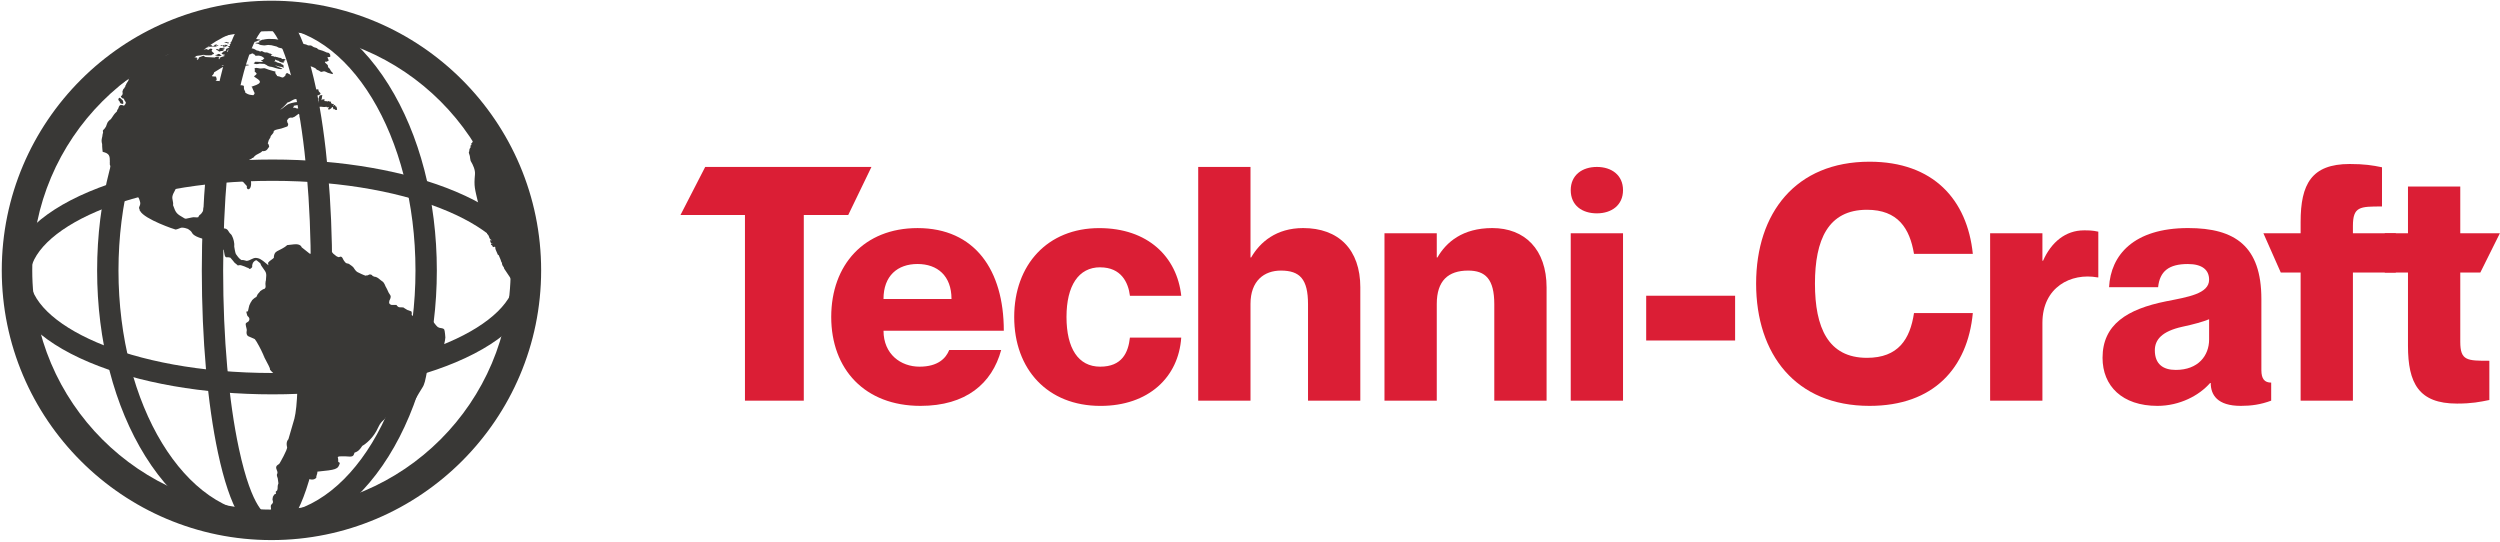
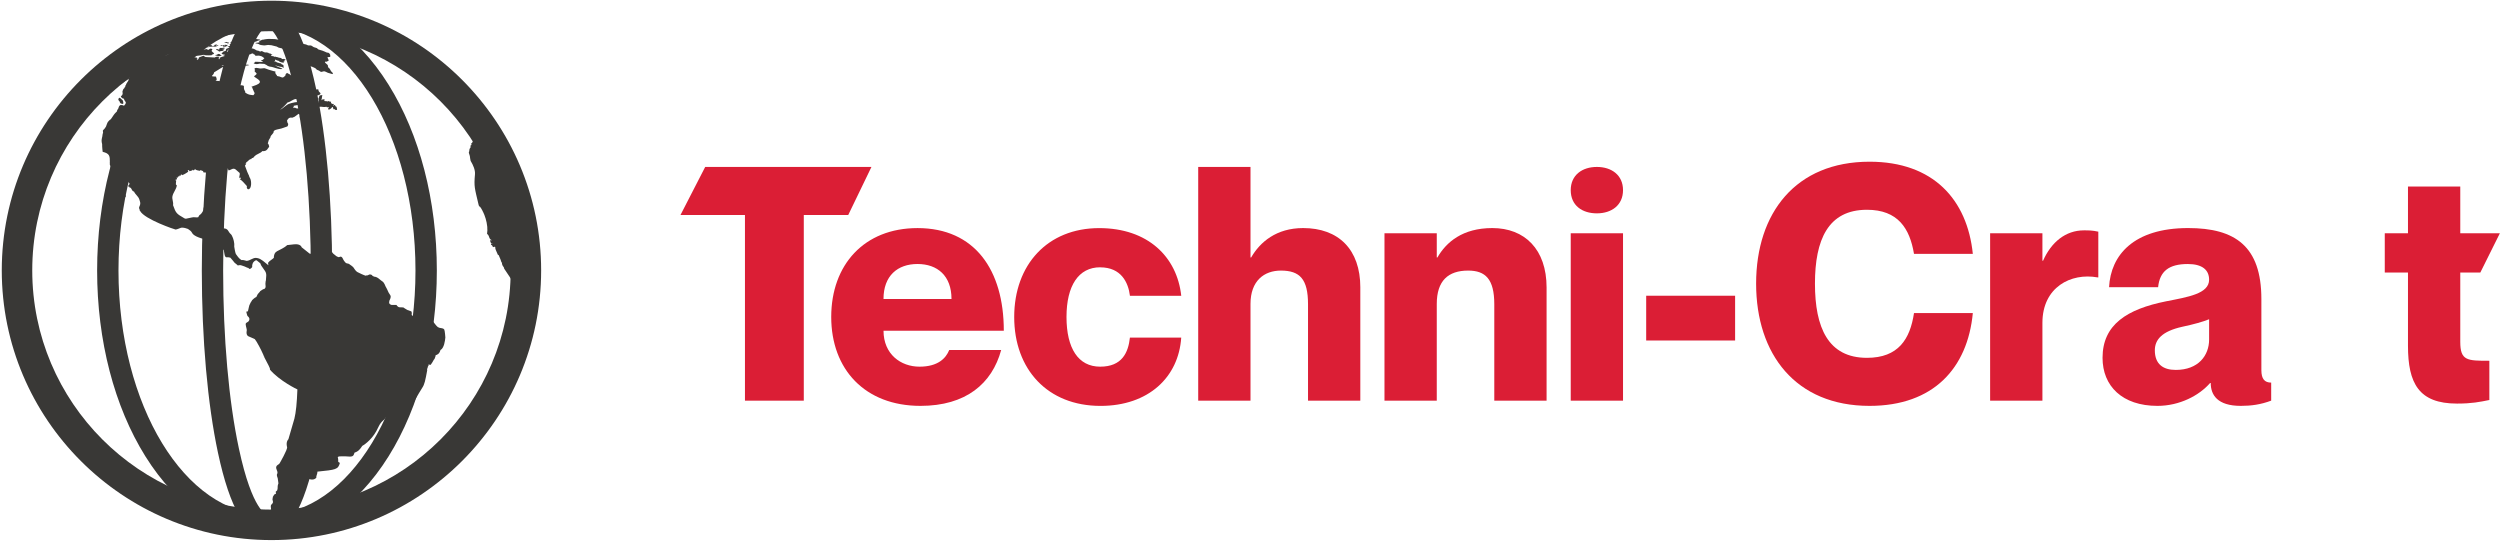
<svg xmlns="http://www.w3.org/2000/svg" id="a" viewBox="0 0 1200 260">
  <defs>
    <style>.b{fill:#db1e35;}.c{fill:#393836;}</style>
  </defs>
  <g>
    <path class="c" d="M130.3,259.24C58.93,259.24,.85,201.17,.85,129.79S58.93,.34,130.3,.34s129.45,58.07,129.45,129.45-58.07,129.45-129.45,129.45Zm0-244.27c-63.31,0-114.82,51.51-114.82,114.82s51.51,114.82,114.82,114.82,114.82-51.51,114.82-114.82S193.61,14.97,130.3,14.97Z" />
    <path class="c" d="M128.15,257.25c-22.24,0-42.97-13.57-58.37-38.22-14.93-23.9-23.16-55.57-23.16-89.18s8.22-65.28,23.16-89.18C85.18,16.03,105.91,2.45,128.15,2.45s42.97,13.57,58.37,38.22c14.93,23.9,23.16,55.57,23.16,89.18s-8.22,65.28-23.16,89.18c-15.4,24.65-36.13,38.22-58.37,38.22Zm0-244.55c-39.3,0-71.28,52.56-71.28,117.16s31.98,117.16,71.28,117.16,71.28-52.56,71.28-117.16S167.45,12.7,128.15,12.7Z" />
-     <path class="c" d="M130.8,189.29c-33.16,0-64.41-5.47-88-15.41-24.99-10.53-38.76-25.07-38.76-40.95s13.76-30.42,38.76-40.95c23.59-9.94,54.84-15.41,88-15.41s64.41,5.47,88,15.41c24.99,10.53,38.76,25.07,38.76,40.95s-13.76,30.42-38.76,40.95c-23.59,9.94-54.84,15.41-88,15.41Zm0-102.49c-69.69,0-116.51,23.85-116.51,46.12s46.82,46.12,116.51,46.12,116.51-23.85,116.51-46.12-46.82-46.12-116.51-46.12Z" />
    <path class="c" d="M128.15,257.25c-10.08,0-17.77-13.04-23.51-39.86-5.01-23.44-7.77-54.52-7.77-87.53s2.76-64.1,7.77-87.53c5.74-26.82,13.43-39.86,23.51-39.86s17.77,13.04,23.51,39.86c5.01,23.44,7.77,54.52,7.77,87.53s-2.76,64.1-7.77,87.53c-5.74,26.82-13.43,39.86-23.51,39.86Zm0-244.55c-.07,0-6.99,1.37-13.49,31.76-4.87,22.75-7.55,53.08-7.55,85.39s2.68,62.64,7.55,85.39c6.5,30.4,13.42,31.76,13.49,31.76s6.99-1.37,13.49-31.76c4.87-22.75,7.55-53.08,7.55-85.39s-2.68-62.64-7.55-85.39c-6.5-30.4-13.42-31.76-13.49-31.76Z" />
  </g>
  <path class="b" d="M357.57,103.2h-30.94l11.86-23.06h79.8l-11.14,23.06h-21.33v89.12h-28.24V103.2Z" />
  <path class="b" d="M455.62,167.99h24.95c-4.39,16.16-16.95,26.83-38.75,26.83-26.67,0-42.83-17.57-42.83-42.67s15.85-42.67,41.42-42.67c27.45,0,41.42,20.08,41.42,49.26h-57.74c0,11.3,8.31,17.26,17.26,17.26s12.71-4.08,14.28-8Zm-31.53-24.48h32.63c0-11.14-6.75-16.79-16.32-16.79s-16.32,5.65-16.32,16.79Z" />
  <path class="b" d="M528.08,128.3c-10.35,0-16.16,8.79-16.16,23.85s5.65,23.85,16.16,23.85,13.49-6.75,14.28-13.96h24.63c-1.25,18.99-15.69,32.79-38.75,32.79-25.42,0-41.42-17.57-41.42-42.67s16.01-42.67,40.8-42.67c23.37,0,37.34,13.8,39.38,32.48h-24.63c-.79-6.43-4.24-13.65-14.28-13.65Z" />
  <path class="b" d="M652.95,138.03v54.29h-25.1v-46.28c0-12.08-3.92-16.16-13.02-16.16-8,0-14.59,4.86-14.59,16v46.44h-25.1V80.13h25.1v43.46h.31c4.24-7.37,12.08-14.12,24.95-14.12,16.95,0,27.46,10.2,27.46,28.55Z" />
  <path class="b" d="M742.36,138.03v54.29h-25.1v-46.28c0-12.08-4.24-16.16-12.55-16.16-9.57,0-15.06,4.86-15.06,16v46.44h-25.1V111.98h25.1v11.61h.31c4.24-7.37,12.08-14.12,26.36-14.12,15.53,0,26.04,10.2,26.04,28.55Z" />
  <path class="b" d="M753.95,91.27c0-7.22,5.49-11.14,12.55-11.14s12.55,3.92,12.55,11.14-5.49,11.14-12.55,11.14-12.55-3.77-12.55-11.14Zm25.1,20.71v80.33h-25.1V111.98h25.1Z" />
  <path class="b" d="M832.85,141.95v21.49h-42.68v-21.49h42.68Z" />
  <path class="b" d="M896.13,100.69c-18.67,0-24.95,14.43-24.95,35.46s6.28,35.61,24.95,35.61c15.06,0,20.71-8.94,22.59-21.49h28.24c-2.51,26.36-18.82,44.55-49.58,44.55-35.46,0-54.44-24.79-54.44-58.68s18.98-58.52,54.44-58.52c30.6,0,46.91,18.2,49.58,44.25h-28.24c-2.04-12.24-7.69-21.18-22.59-21.18Z" />
  <path class="b" d="M1007.19,111.2v21.96h-.31c-12.87-2.35-26.52,4.71-26.52,21.81v37.34h-25.1V111.98h25.1v13.18h.31c3.92-8.94,10.83-14.59,19.61-14.59,2.2,0,4.08,0,6.91,.63Z" />
  <path class="b" d="M1050.17,126.73c-9.1,0-13.49,3.45-14.28,11.14h-23.54c.78-15.38,11.77-28.4,37.97-28.4,22.59,0,35.14,8.78,35.14,34.04v34.18c0,4.23,1.57,5.96,4.71,5.96v8.66c-5.02,1.88-9.57,2.51-14.59,2.51-11.3,0-14.43-5.33-14.43-10.98h-.31c-5.18,5.97-14.59,10.98-25.26,10.98-16.95,0-26.36-9.57-26.36-23.06,0-16,11.77-23.38,30.6-27.15,10.35-2.04,20.55-3.61,20.55-10.35,0-4.7-3.3-7.53-10.2-7.53Zm10.2,36.24v-9.73c-3.14,1.25-7.06,2.36-12.87,3.61-9.88,2.19-13.18,6.27-13.18,11.3,0,6.59,3.92,9.41,10.04,9.41,10.83,0,16.01-6.9,16.01-14.59Z" />
-   <path class="b" d="M1129.4,108.53v3.45h20.58v18.83h-20.58v61.5h-25.1v-61.5h-9.53l-8.33-18.83h17.86v-5.49c0-18.04,5.18-27.77,23.53-27.77,7.06,0,10.99,.63,15.53,1.57v18.82c-10.67,0-13.96,0-13.96,9.41Z" />
  <path class="b" d="M1180.93,130.81v33.26c0,9.1,3.29,9.1,13.96,9.1v18.83c-4.55,.94-8.47,1.72-15.53,1.72-18.35,0-23.53-9.73-23.53-27.77v-35.14h-11.14v-18.83h11.14v-22.43h25.1v22.43h19l-9.37,18.83h-9.63Z" />
  <path class="c" d="M253.86,149.5c0-.05,0-.11,0-.17,0-.01,0-.03,0-.04v.21Zm-.02,.7c0,.12,0,.23,0,.35,.01-.35,.01-.69,.01-1.05-.05,1.67-.06,3.35-.18,5,.09-1.3,.14-2.75,.16-4.3Zm.03-.79c0,.05,0,.11,.01,.17,0-.07,0-.18-.01-.25,0,.02,0,.05,0,.09Zm.06-5.68c0-.79-.02-1.32-.07-2.53,.03,.84,.05,1.69,.07,2.53Zm-.07,5.6v.07c.01-.18,.02-.36,.02-.54,0,.01,0,.03,0,.04,0,.14-.01,.29-.02,.43Zm.07-4.75v-.05s0-.1,0-.15c0,.06,0,.14,0,.2Zm-.1-4.29c.01,.35,.02,.64,.03,.91,0-.23,0-.46-.02-.69,0-.07-.02-.14-.02-.21ZM115.72,19.25q-.29,0-.41,.05s.06,.07,.29,.04c-.1,.03-.2,.05-.29,.08,.22,.15,.6,.06,.95,.04,.84-.12,.89-.13,1.11-.09-.02,0-.04,.01-.06,.02-.31,.07-.67,.1-1.04,.07,.25-.02,.45,.06,.68,.03,.09-.02,.11,0,.18-.01-.24,.03-.46,.07-.53,.12,.08,.12,.97,.08,1.05,.03,.12-.09,.15-.09,.26-.07-.04,0-.09,.03-.13,.05,.07,0,.15-.01,.22-.02-.03,.01-.08,.04-.1,.07,.5,.06,1.07-.07,1.52-.17-.03-.02-.07-.05-.09-.07,.2,.03,.28,.02,.46-.03-.17,.06-.21,.07-.24,.11,.13,.05,.26,.05,.39,.05-.45,0-.5,.02-.71,.09,.24,.03,.48,0,.72,.01-.67,.07-1.35-.1-2.01,.1q.04,.06,.67,.19s-.04,0-.06,0c0,0,0,.01-.02,.02-.16-.04-.34-.01-.45-.04-.92-.28-1.6-.09-1.63-.06,.03,.01,.08,.03,.11,.04-.05,0-.09,.02-.14,.04,.38,.12,.75,.27,1.15,.35,.29,0,.59,0,.88,0-.25,.07-.51,.02-.76,.08,.13,.05,.26,.04,.4,.05-.03,0-.08,0-.12,0,.02,.02,.05,.03,.07,.04-.5,.13-.97-.13-1.45-.12,.03,0,.08-.02,.11-.03-.07-.03-.11-.04-.5,.02,.03,.01,.06,.02,.09,.03,0,0-.75,.15-.81,.28,.02,0,.05,.02,.06,.02-.04,0-.09,.01-.13,.03,.09,.02,.42,.05,.88-.11q-.19,.09-.22,.14c.3-.02,.55-.17,.83-.23-.03,.02-.07,.05-.09,.08,.02,0,.06,.01,.08,.02-.18,.04-.61,.19-.61,.19,.09,.03,.18,.04,.27,.05-.03,.01-.08,.03-.1,.06,.05,.03,.11,.05,.38,0-.02,0-.04,.01-.06,.01,.45,.23,.78-.16,1.18-.19q-.06,.04-.73,.28s0,.04,0,.06c-.94,.09-1.07-.05-1.07-.05-.13-.26-.94-.27-1.18-.14,0,.01,0,.03,0,.05q.19,.13,.53,.14c-.06,0-.13,.02-.19,.03,.07,.02,.16,.04,.23,.06-.09,.03-.15,.05-.7,.06-.88,.02-.95,.17-1.01,.27,.15,0,.31,.09,.45-.02,.01,.01,.03,.02,.05,.03-.01,.02-.03,.04-.04,.06,.02-.01,.04-.02,.06-.02,.01-.04,.02-.09,.02-.13,.03-.02,.08-.03,.12-.04-.02,.01-.04,.03-.05,.04,0,.27,.46,.2,.46,.19,.02-.02,.04-.06,.06-.09,.11,0,.19,.05,.29,.08h.03c.13-.02,.24-.11,.39-.09-.03,.02-.06,.06-.07,.09q.87,.08,1.11,.03c-.08,0-.16-.01-.24-.03,.3-.12,.61-.01,.91-.07-.01-.02-.03-.04-.04-.06,.15,.04,.28,.13,.44,.14h0c.05,0,.13-.02,.17-.05-.06-.05-.11-.1-.17-.15q.11,.05,.38,.04s-.04,.01-.06,.01c.2,.18,.46,.07,.68,.14-.03,.03-.08,.07-.11,.11,.06,.02,1.46-.02,1.75-.27-.06-.1-.08-.1-.88-.14,.1-.02,.11-.04,.16-.11-.23-.05-.45,.03-.67,.03,0-.02,0-.04,.01-.06-.26-.05-.52-.03-.78-.03,.06,0,.13,0,.19-.03q-.14-.02-.27-.14,1.84,.2,2.1,.04c-.03-.06-.05-.1-.28-.18,.42-.02,.84,0,1.26-.07-.17-.11-.37-.04-.55-.08,.51,.03,.62,.03,.78-.01,0-.02,.02-.04,.03-.06-.25-.03-.5-.04-.75-.06q.77-.04,.82-.13c-.17-.04-.3-.04-.74-.03,.09,0,.16-.02,.24-.04-.08-.01-.15-.01-.23-.02,.02,0,.04-.01,.06-.02,.26,.02,.51,.03,.77,.03-.03-.02-.08-.04-.11-.06,.02-.01,.05-.03,.08-.04-.53-.03-1.07,.01-1.6-.06,.69-.04,1.38,.1,2.06-.08-.07-.07-.11-.11-.67-.1,.1-.13,.72,.01,.72,.01,0,0,.09,0,.12,.01,.09,.03,.17,.07,.25,.06,.05,0,.08-.03,.12-.03,.02,0,.02,.01,.04,0,.04-.01,.04-.02,.06-.03,.09,0,.13,.03,.22-.05,.17-.15,.52-.28,.54-.29,.39-.14,.88-.31,.88-.31,0,0,.47-.27,.46-.28,0,0,0-.02,0-.02,0,0,.05-.11-.49-.1-.34,0,0-.07-.52-.07-.53,0-.96-.2-1.1-.21-.08-.01-.32,.07-.53,.14-.37-.01-.69-.01-.81,.02,.07,.01,.15,.02,.23,.03h-.02q-.63-.05-.77-.02c.1,.03,.2,.04,.3,.06-.45,.12-.87-.11-1.32-.11-.04,0-.08,.02-.11,.04,.12,.05,.62,.11,.63,.11-.51,.1-1-.11-1.5-.08,.07,.01,.14,.02,.2,.04-.35-.03-.4-.03-.5,0,.08,.02,.16,.04,.24,.07q-.4-.04-.49-.03s.09,.03,.14,.04h.05c-.2,0-.21,0-.31,.01,.14,.08,.3,.1,.45,.12-.5-.09-.99-.2-1.52-.1,.03,0,.08,.02,.11,.03-.13,.02-.26-.02-.39,.03,.16,.05,.33,.05,.49,.07-.23,.06-.47-.12-.69,.04q-.28-.05-1.77,.09c.12,0,.23,0,.35,0,.14,0,.28,0,.43,0Zm1.19,.68l-.08-.02,.08,.02h0Zm.26,.73s-.03,0-.05,0c-.1,0-.19-.02-.29-.02,.11,0,.23,.02,.34,.01h0Zm3.46-.57h0c-.05,0-.11,0-.16-.01,.05,0,.11,0,.16,.01Zm-.79-.72h-.02s.01,0,.02,0h0Zm.31,.91c.15,.01,.31,.03,.47,.03h-.02c-.19,.02-.37,.05-.56,.06,.07-.03,.15-.06,.22-.08-.04,0-.08-.01-.12-.01Zm.02-.96s-.01,0-.02,0c-.1,.02-.2,.03-.3,.04,0,0,0,0,0,0-.02-.04-.06-.02-.09-.02,.13-.01,.27-.04,.4-.03Zm-.67-.41h-.05s-.08,0-.11,0c.06,0,.11,0,.16,0Zm-6.31,2.24c.07,.02,.17,.01,.19,0,.02-.02,0-.04-.07-.04-.09,0-.11,.03-.12,.05Zm2.06-.61c-.1,0-.19,.04-.2,.09,.08-.01,.09-.02,.2-.09,0,0,0,0,0,0h0Zm-1.79,.79s-.16,.07,.12,.19c.08-.04,.17-.06,.24-.12,0,0,.02-.02,.02-.02-.05-.03-.13-.06-.25-.06-.05,0-.09,0-.13,.02Zm.61-.28s-.02-.04-.03-.05c.01,.01,.02,.02,.03,.02-.01-.01-.02-.02-.04-.03-.01-.01-.03-.02-.04-.03,0,0,.01,0,.02,.01-.11-.06-.24-.07-.34-.08-.29,0-.32,.12-.32,.12-.02,.11,.65,.1,.7,.06,.01,0,.02-.02,.03-.03Zm6.33-.25h0c-.08,0-.08,.02-.08,.04,.05,0,.09-.02,.09-.04Zm-1.85,.86h0s-.03,.02-.08,0c.03,0,.05,0,.08,0Zm17.91,2.14s-.03,0-.05,0c-.04,.02,.01,.06,.02,.06s.11,0,.04-.06h0Zm-20.25-4.36s.04,0,.06,0h-.02s-.02,0-.04,0Zm-2.09,6.27s-.01,0-.02,0c-.04-.01-.26-.06-.42-.05-.17,.01-.09,.1-.09,.1,.09,.09,.53,.04,.56-.01,.01-.02-.03-.03-.04-.03Zm21.52-2.21s.01,0,.02,0c0,0,0,0,0,0h-.01Zm-15.76-1.81c-.1,0-.34,.02-.3,.18,.08,.01,.34,0,.41-.02h0c-.07-.03-.14-.04-.19-.08,.05-.03,.16,.01,.16-.07-.02,0-.05,0-.08,0Zm-6.35,5.89h.03c.17-.03,.23-.17,.25-.21,.02-.06,.07-.24-.17-.23-.28,.04-.38,.3-.26,.41,.05,.04,.11,.04,.15,.04Zm4-1.62c-.09-.02-.17-.04-.26-.04,.14,.07,.23,.07,.26,.04h0Zm-1.24,3.34s.08-.02,.11-.03c-.02-.01-.04-.02-.07-.02-.02,0-.03,0-.05,.04Zm.21-.5c.07,.13,.29,.14,.32,.09h0s-.22-.04-.33-.09Zm-3.76-5.89s0-.01,.01-.01c-.01,0-.02-.01-.03,0h0s-.07,.02-.11,.03c.02,.02,.07,.05,.12-.02Zm24.18,1.43h0s-.03-.03-.05-.03c-.05,0-.1,.01-.14,.03,.05,.02,.09,.04,.14,.04,.01-.02,.03-.03,.04-.04Zm-.37-.48s-.05,0-.07-.01c-.03,0-.06,0-.07,.02,.04,.01,.15,.03,.14-.01Zm-19.9-2.92c-.07-.02-.13-.03-.2-.03-.05,0-.11,0-.16,.02,.12-.02,.23,.07,.35,.02,0,0,.01,0,.01,0Zm19.88,3.16s.08,.02,.11,.03c.15,.03,.19-.01,.11-.13,0,0,0,0,0-.01-.1,0-.26,.02-.22,.11Zm-.42-.25h-.02s-.08,.02-.12,.02c.03,.01,.13,.03,.14-.02Zm-.06-.18h0s-.07-.01-.11-.02c.03,.02,.07,.04,.11,.04,.02,0,.02,0,0-.03Zm.19,.22s-.05,0-.07,.01c.04,0,.08,.02,.07,0h0Zm-.45-.1c.14,0,.25-.01,.19-.07-.02-.03-.05-.01-.08-.01-.11,0-.15,.03-.12,.08Zm-53.37,2.13s-.04,0-.06,.01c-.01,0-.02,0-.03,.01l.09-.02h0Zm16.71-4.19h-.07c-.2,0-.4,.04-.6,.07-.45,.09-.55,.14-.55,.19,.1,.11,1.17-.23,1.17-.23,.02,0,.04-.01,.05-.02Zm-2.08-.03h0s0-.02,0-.02c-.05,0-.1,.03-.15,.04,.01,0,.02,0,.03,0,.04-.01,.08-.02,.12-.02Zm16.28-2.15c-.06-.01-.12-.01-.18-.01-.07,0-.13,0-.19,.01,.07,.02,.28,.04,.35,.02,.01,0,.02-.01,.03-.02Zm-10.73,2.26h.01s0,0,0,0h0Zm-3.8,.15c.08,.04,.22,.06,.54,.03-.4,.05-.8,.09-1.2,.18,.09,.13,.38,.11,.54,.09-.04,.01-.08,.02-.12,.03q.12,.05,.54-.06s-.02,.05-.04,.07c0,0,.33,.04,1.01-.23q.07-.03,.34,.01c-.44,.07-.47,.1-.53,.14h.07s-.09,.02-.13,.04c.28,.06,.55-.05,.83-.07-.02,.02-.05,.04-.07,.05,.05,.03,.06,.04,.59-.03,.08-.02,.16-.03,.24-.03-.78,.3-1.64,.17-2.44,.35,.03,.26,.63,.25,2.02-.03,.54-.11,1.13-.22,1.4-.2,0,.01-.02,.02-.03,.03,.08,.06,.37,.1,.57-.04q-.07,.06-.09,.12c.22,.14,1.38-.23,1.76-.42,.22-.11,.24-.15,.25-.2-.1-.15-.54-.04-.7,.03l.05,.04q-.47-.02-.67,.01c.06-.04,.11-.07,.3-.1,0-.01-.02-.02-.02-.03-.08-.02-.17-.02-.25-.02,.11-.06,.25-.06,.35-.13,.02-.18,.25-.14,.31-.28-.04-.01-.07-.02-.11-.02-.4,.03-.77,.2-1.17,.26h0s.02,.03,.21,.11c-.04,.03-.09,.07-.55,.16,.22,.03,.28,.04,.32,.1-.14,.23-1.27,.11-1.28,.11,0-.01-.02-.02-.02-.03,.02-.03,.04-.05,.05-.07,0-.01-.01-.03-.02-.03,.04-.03,.1-.05,.15-.07-.12,.02-.24,.03-.37,.04,.19-.05,.25-.05,.33-.06-.07-.12-.18-.21-.72-.16,0,0,.03-.39-.75-.05h0s.11,.09,.36,.07c-.2,.05-.21,.04-.48,0q-.08-.02-.73,.14c.1,.06,.27,.06,.84,.01-.49,.16-1,.04-1.49,.17Zm6.7,1.45s-.06,.02-.1,.04c.06,.02,0,.05,0,.1-.06,0-.15,.05-.21,.14-.08,.11-.47,.08-.47,.08-.19-.02-.22-.25-.42-.26-.03,0-.07,0-.1,.01,0,0-.46,.07-.55,.23,.07,.11,.22,.11,.29,.21-.02,.01-.04,.02-.06,.03,.26,.13,.57,.13,.81,.31,.18,.13,.25,.37,.49,.44,.23,.07,.57-.09,.7-.15-.07-.04,.04-.09,.05-.13,.02,.03,.02,.05,.12,.06,.29,.02,1.03-.12,1.09-.2-.02,0-.04,0-.06-.01,.16-.03,.16-.03,.18-.06-.04-.02-.09-.02-.13-.03h.01c.06,0,.1,0,.2-.05,.04-.11,0-.14-.11-.14,.24,0,.35-.07,.39-.11l.02-.18c-.13,.03-.26,.06-.39,.09,.06-.04,.15-.1-.03-.17,.02,0,.04,0,.06,0-.07-.09-.16-.19-.72-.02,.03-.04,.14-.17,1.14-.33-.03-.05-.07-.09-.26-.05,.17-.15,.47,.08,.59-.17-.04-.1-.34-.1-.41-.09,.02,0,.04-.02,.06-.03-.01,0-.03,0-.05,0,.09-.02,.15-.05,.24-.12-.09-.02-.19-.01-.28-.01-.3,.03-.6,.09-.9,.12,.05,.02,.08,.04,.19,.05,0,0-.02,0-.03,0,.11,0,.41,0,.52,0-.25,.04-.52-.02-.76,.09-.03-.05-.19-.16-.49-.1-.22,.03-.45-.02-.66,.07,.06,.02,.13,.05,.18,.07-.13,0-.52,.04-.69,.07,.15,.08,.3,.12,.51,.17Zm.88,3.3s.09-.05,.12-.07c-.19-.07-.41-.09-.61-.17-.02,0-.02-.03-.02-.05,0-.03-.02-.05-.03-.07-.01-.02-.29-.49-.9-.47-.29,.03-.4,.06-.47,.14,0,.04,.05,.09,.09,.11-.13-.04-.41-.01-.39,.06,0,.03,.05,.05,.08,.07-.35,.1-.74,.04-1.08,.2,.16,.12,1.98,.81,3.21,.25Zm-.28-3.7s.02,.02,.06,.01c.06,0,.13,.01,.19-.02-.15,.04-.2,.03-.25,.01Zm-3.15-1.47h0Zm-13.27,2.74h0s-.06-.01-.09-.01c-.01,0-.05,0-.03,.02,.04,.03,.08,0,.12,0Zm25.73,4.7s-.06,0-.09,.01c.11,.03,.29,.26,.35,.34,.24,.04,.7,.1,.74,.04,0,0,0-.01,0-.02-.07,0-.23,.01-.32-.05-.06-.05-.09-.13-.15-.18-.03-.02-.07-.03-.11-.04,.03,0,.05,.02,.08,.02h0s-.07-.03-.11-.03h0s.01,0,.02,.01l-.04-.02c-.13-.05-.26-.1-.38-.09Zm-34.72-2.97c-.06,.03-.13,.05-.2,.06,.07-.03,.13-.05,.21-.06h0Zm-14.64,2.31h0s.08-.02,.11-.05c-.04,0-.07,.03-.11,.05Zm14.22-2.16s.02-.02,.03-.02c.04-.03,.02-.03,.02-.03-.02,0-.05,.01-.07,.02,0,.02,.01,.03,.02,.04h0Zm13.01,.93h0s-.03-.02-.04-.02c-.08,0-.14,.06-.16,.07,.04-.02,.1-.04,.2-.05Zm-3.68-2.83s.07,0,.1,.01c.02,0,.05,.01,.07,.02-.02,.25-.34,.34-.34,.59,.05,.03,.07,.04,.18,.03,.03,0,.07-.01,.1-.02,.36-.05,.69-.25,1.06-.26,.16-.01,.31,.05,.47,.02,.2-.04,.3-.09,.81-.3,.7-.29,1.73-.52,2.14-.61,.32-.06,.65-.11,.97-.15-.45,.09-.91,.19-1.36,.35l.03,.05s.05,.01,.07,.02c-.01,0-1.29,.3-1.42,.49,.2,.03,.23,.03,.75-.03-.07,.03-.15,.05-.22,.08,.02,0,.04,0,.06,0-.13,.03-.27,.03-.41,.06,.1,.11,.76,.08,1.28,.03,0,.03-.02,.05-.03,.07-.17,.04-.85,.09-.92,.09-.39,.03-1,.06-1.2,.35q.11,.12,.36,.13c.05,0,.13,.01,.18,.01,.61,.03,1.22-.07,1.83-.07,.46,0,.87,.29,1.34,.23-.38,.09-1.76,.04-1.77,.04-.79-.06-2.63-.11-2.66,.65q.11,.07,1.73,.21-.24,.11-.55,.56c.3,.12,.6,0,.9-.02h0c.22,0,3.37-.24,4.16-.51,.13-.02,.34-.12,.66-.04,.38,.1,.67,.19,.67,.19t.62,.02c1.02,.07,1.42,.02,1.66-.04v.02s.59,.12,.66-.08c.06-.2,.53-.32,.67-.42,.15-.09,.32-.11,.32-.11,.1-.07,.15-.17,.19-.27,0,0-.05-.07-.15-.16l-.19-.2s-.82-.65-.83-.8c-.01-.15,.09-.43,.09-.43h-.02c.13-.14,.28-.27,.3-.46-.21-.2-.38-.23-1.11-.26-.21,.22-.53,.36-.74,.58-.1,0-.21,0-.28-.04-.1-.04-.2-.08-.32-.15-.08-.06-.14-.09-.26-.12-.06-.02-.14-.08-.17-.08-.17,0-.14,0-.3,.09-.15,.08-.54,.12-.54,.12h0c-.85-.15-.9-.16-1.02-.11q-.58,.22-1.01,.23c.34-.23,.86-.09,1.13-.48q-.07-.04-.19-.04c-.32,.02-.78,.06-1.3,.13,.26-.04,.52-.08,.77-.14,.09-.02,.18-.04,.27-.08,.25-.09-.04-.44-.04-.44-.1-.06-.42,0-.66,.04-.18,.03-.37,.06-.55,.07,.1-.03,.19-.06,.28-.11,0,0-.02-.02-.03-.03-.03,0-.26,.02-.51,.13,.1-.06,.14-.07,.35-.12-.21-.02-.37-.2-.59-.2-.5,.04-1-.02-1.49,.11-.04,.01-.09,.02-.12,.03-.26,.1-.43,.33-.7,.41-.47,.13-.95,.21-1.41,.39,.02,0,.06-.01,.08,0-.13,.1-.19,.1-.44,.11h-.02c-.35,.22-1.81,.63-1.82,.63,.11,.01,.22,0,.33,0h0Zm4.47,2.68s.03-.05,.03-.07c-.01,0-.03,0-.03,0,0,0,0,0,0,0-.06,.02-.12,.04-.18,.06,.08,.02,.14,.02,.17,0Zm3.55-5.17s-.02,0-.03,0c-.07,0-.19,.04-.36,.12,.1-.02,.2-.04,.3-.07,.03-.01,.06-.03,.09-.04Zm13.22-1.02h0s0,0,.01,0c.02,0,.04,0,.06,0h0s-.05-.02-.08-.01Zm1.29-.14s.02-.05,0-.05c-.02,0-.05,0-.07,.02,0,0,0,0-.01,0,.02,.01,.05,.02,.08,.03,0,0,0,0,0,0Zm-1.04-.73c.09,.03,.27,0,.34-.03,.03-.02,.06-.04,.02-.06,0,0-.1-.04-.23-.04-.13,.01-.35,.06-.3,.1,.05,.03,.1,.02,.16,.03,0,0,0,0,.01,0Zm-.61,.77q.4,.1,.93,.09c.25,0,.38-.07,.44-.11-.03-.04-.07-.05-.16-.06,.1-.02,.2-.03,.29-.05,.01,0,.03,0,.04-.01-.03-.02-.09-.04-.13-.05-.12-.03-.25-.03-.37-.06-.1-.02-.19-.06-.29-.09-.08-.02-.16-.02-.23-.02-.14,.01-.36,.05-.37,.13,0,0,0,.01,.01,.01-.05,0-.1,.02-.15,.03,.11,.09,.05,.11,.03,.12h.03c.25,.03,.29,.05,.31,.06,0,0-.05,.04-.18,.01-.07-.02-.12-.02-.2,.01ZM253.82,151.75c0,.05-.02,.11,0,.16,.02-.03,0-.07,0-.1h0s0-.04,0-.06ZM112.39,20.92s.04-.03,.05-.04c-.12-.03-.23-.05-.51-.04-.12,0-.23,0-.35,.01h-.02q-.57-.01-.72,.09c.11,.07,1.23,.16,1.54-.02Zm-6.46,.93c-.06,0-.12,.01-.18,0,.06,.04,.13,.03,.23,0,0,0,.01,0,.02,0h-.06Zm6.56-1.82c.27,.01,.49-.04,.59-.06-.25,.16-.54,.04-.8,.12,.13,.09,.31,.1,.71,.04-.05,.01-.11,.03-.16,.05,.32,.05,.62-.09,.94-.07-.06,0-.12,.02-.18,.03,.02,0,.05,0,.07,0-.06,.01-.11,.02-.17,.04,.23,.06,.54,.04,.97,0-.61,.16-1.23,.02-1.84,.11,.12,.07,.26,.06,.39,.09-.1,.04-.2,0-.3,0,.1,.04,.27,.1,.86,.09-.21,.04-.43-.02-.65,.04,.08,.05,.41,.2,1.09,.1,0,0-.02-.01-.04-.02,.16-.05,.23-.02,.47,.06-.02-.07-.14-.09-.12-.19,.02,.02,.39,.38,.63,0,.13,0,.26,.04,.39,0-.02-.02-.05-.04-.07-.07,0-.03,.02-.1,.3-.16-.16,.11-.15,.13-.15,.17,.03,.01,.13,.03,.37-.07q.14-.06,1.02-.15s.08-.01,.12-.02c-.19-.1-.25-.13-.45-.07,0-.02,0-.04,0-.06-.21-.13-.4,.02-.59,.03,.07-.1,.21-.09,.31-.15-.08,.02-.16,.03-.24,.03,.07-.02,.15-.03,.23-.04-.09-.05-.16-.07-.33-.05,.06-.03,.15-.03,.17-.11-.09-.1-.34-.06-.38-.02,.01,.02,.04,.05,.07,.06-.13,.07-.22,.04-.34-.03,.04-.01,.07-.02,.11-.04-.06-.05-.31-.11-.5-.09-.19,.02-.19-.2-.33-.25-.18-.06-.3-.09-.46-.09-.11,0-.17,.02-.25,.05,.12,.06,.25,.02,.37,.05-.16,.08-.31,.05-.47,.02,.03,.02,.06,.02,.09,.03-.21-.01-.42,.05-.63,.07,.13,.04,.26,.03,.4,.05-.05,0-.11,.01-.17,.01t.18,.05c-.3,.04-.6,.05-.88,.04,.05,0,.09,.02,.12,.04-.15,.02-.29,.02-.44,.02,.15,.02,.29,.07,.45,.05-.03,0-.06,.01-.1,.03,.17,.03,.34,0,.5-.01-.07,.02-.15,.01-.22,.02,0,.02,.02,.05,.04,.06-.29,.02-.56-.12-.85-.06,.02,0,.03,.01,.05,.02,0,0,0,.02,0,.02-.02,0-.05,.01-.06,.02,.02,.03,.06,.03,.09,.03-.06,.01-.12,.01-.18,.02,.1,0,.17,.09,.27,.1Zm1.68,.1s-.02,0-.02,.01c-.07,.02-.15,.01-.25,0,.09,0,.18,0,.27-.02Zm-3.6,1.32c-.12,.04-.16,.04-.24,.05q.06,.07,.53,.1c-.11,0-.22,.01-.33,.03,.49,.15,1.11-.31,1.52,.26-.04,.17-.2,.24-.31,.36,.05,.02,.11,.05,.16,.05-.13,.15-.12,.15-.08,.23,.06,.02,.27,.08,.72-.07-.05,.03-.09,.05-.13,.07,.3,0,.58,.17,.89,.1q.64-.15,.75-.13-.15,.06-.21,.15l1.16,.03-.02-.05c.32,.09,.92,.11,1.17-.06,0,.02,.02,.04,.02,.05,.1,.04,.15,.07,.33,.07,.47,.02,.58-.09,.63-.13,.07-.06,.13-.11,.26-.03,.18,.11,.27,.17,.68,.17h.05s1.04-.1,1.14-.14v-.05s-.07-.04-.1-.06c.22-.04,.45,.06,.67,0-.19-.09-.39-.04-.59-.07,0-.02,0-.04,0-.06,.14-.06,.31-.02,.45-.11-.04-.05-.1-.12-.47-.1,.03-.01,.07-.03,.1-.04-.86-.42-3.66,0-3.68,0,.11,.04,.14,.05,.27,.06-.19,.03-.39,.03-.59,.03-.08-.11-.48-.2-.6-.07l-.74-.1s0,.07-.02,.11c-.16,0-.32-.03-.48-.04,.02,0,.04-.01,.06-.02-.03,0-.07-.01-.1-.01,.12-.04,.26-.02,.37-.09,0,0-.84-.28-1.08-.06l.04-.05c.13-.06,.17-.06,.5-.07-.13-.03-.58-.06-.58-.06l.05-.02s-.04-.02-.06-.03c.24-.06,.46,.04,.69,.06-.01,0-.03,0-.05-.01,.19-.02,.38,0,.57-.04-.19-.1-.34-.12-.64-.14,.02,0,.04,0,.06,0-.45-.28-1.59,0-1.72,.03,.11-.06,.24-.07,.32-.18-.11-.07-1.27-.2-1.28-.2-.19,.02-.29,.04-.45,.11,.02,.03,.07,.05,.1,.06-.09,.01-.18,.02-.27,.03,.07,.05,.27,.16,.56,.09Zm-2.52-.85c.24-.03,.33-.03,.42-.02h0c.49,.03,.54,.09,.55,.11,.23,.28,.54,.19,.7,.11,.13-.06,.13-.09,.14-.12-.04-.03-.08-.04-.12-.06,0,0,0-.02,0-.02,.07-.04,.17-.07,.24-.1-.02-.02-.05-.03-.15-.02,0,0,.02-.01,.02-.01-.1-.07-.22-.05-.34-.07,.03-.02,.06-.03,.08-.06-.11-.11-.46-.02-.65,.03,.09-.12-.04-.26-.4-.25-.23,.02-.38,.06-.61,.14,.07,.06,.14,.04,.21,.03-.03,0-.04,.02-.04,.02,.02,.02,.04,0,.06-.02-.04,.02-.18,.07-.29,.09,.17,0,.34-.09,.51-.05-.03,.04-.18,.06-.19,.06,.02,.03,.1,.05,.29,0q-.08,.03-.36,.06c.06,.01,.13,.02,.19,.02-.26,.08-.52,.01-.78,.05-.06,.12,.11,.12,.48,.08Zm1.03,.83s0,0,.01,0h-.01Zm-2.17,.35c.05,.02,.11,.02,.17,.02-.06,.02-.12,.03-.17,.06v.02s.06,.02,.09,.02c-.19,0-.39-.06-.58,0,.02,0,.04,.01,.05,.01-.13,.06-.27,.04-.41,.09,0,0,0,.01,0,.02,.11,.04,.66,.02,1.17,0-.08,.02-.17,.02-.25,.04,.11,0,.23-.01,.34,0,.02,0,.04-.02,.05-.03,0,0,0,0,.01,0,0,0,0,0,0,0,.42-.02,.79-.04,.79-.04-.26,.07-.39,.09-.85,.11,.03,0,.06,0,.09,.02-.05,.02-.08,.03-.33,.03h-.04s.06,.01,.08,.02c-.03,.03-.03,.03-.14,.03,.03,.03,.08,.04,.17,.03-.02,0-.03,.01-.05,.02,.06,.02,.12,.02,.19,.02-.1,0-.2-.03-.3,.02-.04,.02-.07,.08-.01,.12,.06,.04,.3,.06,.61-.06l-.03,.02s.03,.03,.2,.04c.17,.01,.34,0,.51,0h.02s.06-.06,.09-.1q.16,.06,.24,.04c-.04-.06-.08-.08-.17-.1,.07-.04,.14-.05,.22-.07-.01,0-.03,0-.04,0h.01s.02,0,.03,0c.11-.02,.22-.04,.33-.09,.02,0,.03-.02,.04-.03-.04-.04-.12-.06-.18-.07,.36-.2,.46-.28,.48-.39-.04-.05-.07-.06-.22-.08-.1-.03-.31-.03-.34,0h0s0,0,0,0h0c-.04,.06-.1,.06-.15,.09,0,0,0-.02,0-.03-.07-.1-.39-.1-.53-.1-.29,.02-.34,.07-.38,.11,0,0,0,.02,0,.02,.11,.04,.23,.03,.34,.04-.14,.04-.21,.03-.27,.02,.08,.05,.17,.07,.35,.07h.02c-.1,.04-.24-.04-.32,.07-.05-.02-.14,0-.16-.03,0,0,0-.01,.01-.02h-.01c-.16-.02-.23-.18-.39-.19-.15-.01-.29,.05-.41,.12,.15,.02,.26,0,.41,0q-.38,.07-.39,.13Zm-44.19,7.71s-.07,.03-.11,.05c.02,0,.03-.01,.04-.02,.02-.01,.04-.03,.06-.03Zm42.99-7.63c.12,0,.25,0,.37,0-.05,.02-.11,.02-.15,.07,0,0,.02,.03,.75-.09,.02,0,.04,0,.06-.01q-.11-.07-.06-.2s-.04-.01-.07-.01c-.02,0-.03,0-.04,0h0c-.23,0-.78,.02-.95,.12,.11,.02,.23,.03,.35,.04-.07,0-.14,.03-.25,.07Zm4.83,.74c.06,0,.12,0,.18,0-.07,0-.15,.01-.22,0h.04Zm.22-.79c-.15,0-.18,.04-.18,.08,.04,.03,.14,.09,.21,.04,.04-.03,.04-.07,.05-.12h-.09Zm-.17-.04c.06,0,.1-.02,.12-.04,0,0,0,0,.01-.01-.09,.01-.13,.04-.14,.05h.01Zm-.02,.26c-.05,0-.12,0-.17,0-.27,.02-.53,.07-.79,.11,.06,0,.13-.04,.18,.03-.2,.1-.46,.02-.63,.2,.52,.02,1,.28,1.53,.21,.05-.02,.13-.05,.17-.09,.21-.16,.16-.45-.28-.47Zm24.5-2.9h.01s.03,.01,.05,0c0,0,0,0-.01,0h0s-.05,0-.07-.01c.02,0,.02,0,.03,.01h0Zm6.58,1.14c-.07-.02-.15-.03-.23-.04-.01,0-.02,0-.03,0,0,0-.02,0-.02,0h0c.13,.06,.28,.07,.43,.1-.05-.01-.1-.02-.14-.05Zm-5.78-1.03c-.1-.02-.19-.03-.3-.04h0c.12,.05,.25,.04,.38,.05l-.08-.02Zm-.22,.03s-.03-.01-.05-.02c-.05-.02-.1-.01-.15-.02l.07,.02s.07,.04,.12,.02Zm6.11,1.1s-.04,0-.06-.01c-.02,0-.04-.02-.05,0,.02,.01,.12,.03,.21,.04h0s-.07-.03-.11-.03h0Zm-.11-.02s.04,0,.05,0h0s-.04,0-.06,0Zm105.44,85.07c-2.24-6.35-4.99-12.49-8.2-18.36-2.39-4.36-3.45-10.41-6.34-14.46l-.95-1.12c-1.41-1.88-2.02-3.14-3.48-4.99-.11-.13-1,1.37-1.1,1.24,.07,.09-.51,.8-.44,.89,.13,.2-.31-.13-.32,.11-.11-.04,.1,.6-.01,.56,.23,.45-.27,.43-.37,.49-.18,1.04,.27,1.02,.29,1.04-.69-.45-.45,.83-.77,.49-.07,.1-.13,1.33-.2,1.42-.33,.31-.12,.84,.33,2.19,.03,.22,.25,2.09,.37,2.28,1.27,2.1,2.26,4.43,2.09,6.46-.54,6.02-.18,6.44,1.77,14.76,.08,.35,.33,.77,.51,1.09-.05-.21-.12-.5-.16-.71,2.36,2.94,4.43,8.94,3.68,13.5,.42,.26,.65,.41,1.16,1.93,.01-.13,.14,.38,.15,.26,.18,.39,.2,.17,.48,.55,.13-.01,.26,.17,.38,.15-.07,.09-.16,.2-.23,.29-.1-.07-.23-.17-.33-.25-.06,.1-.15,.23-.22,.34,.27,.46,.25,.43,.39,.93,.02-.11,.07,.31,.1,.2,.26,.12,.62,.25,.9,.33t.02,.02c-.24-.04-.56-.08-.81-.09-.04,.11-.1,.26-.14,.38,.07,.09,.17,.22,.25,.31,.12,0,.27,.02,.39,.02-.01,.13-.03,.31-.05,.44,.21,.11,.45,.32,.57,.51,.24-.06,.56-.15,.79-.23,.05,.11,.1,.27,.15,.38-.03,.09,.06,.21,.06,.21l-.06,.29q-.05,.12,1.25,3.04c.11,.04,.25,.09,.36,.12q1.11,2.42,1.38,3.58h.29c-.31,.72,.41,1.94,.8,2.22,0,.27,.13,.62,.27,.85l4.28,6.39c.85-.36,1.28-1.14,1.91-1.71l.06-.06s.07,0,.13-.06c0,0,0,0,.01-.01h.1c.11,.05,.25,.12,.35,.17,.07-.11,.16-.24,.23-.35q.33,.76,.68,1.14c.74-.67,2.01-3.96,2.02-3.99,.24,1.77,.8,3.48,1.19,5.22,0-.23,.02-.53,.05-.76,.01,.11,.02,.27,.03,.38-.01-.14-.02-.33-.03-.46,.02,.14,.04,.33,.06,.47-.03-.51,.06-1.02,.07-1.54-.28-2.95-.54-5.9-1.03-8.79-1.17-6.75-2.89-13.33-5.12-19.69Zm-20.4-33.03h0Zm3.33,26.44h0v.04s0-.03,0-.04Zm3.95,10.47h0s0-.02,0-.03v.02s.02,.07,.02,.09c-.01-.07-.01-.13-.03-.2h0c-.02-.2-.02-.38,0-.52-.01,.29,0,.55,.03,.71,0-.03-.01-.06-.02-.08Zm14.49,24.32h-.01s-.06,.03-.09,.04c.02-.02,.03-.03,.05-.05q.05,0,.06,0h-.02ZM142.02,20.41s-.01,0-.01-.01c-.04-.02-.09,0-.13-.02,.06,.01,.13,.03,.14,.03Zm.37,.03s-.03,0-.05-.01h0c.05,.04,.12,.04,.18,.05-.04-.01-.08-.02-.12-.04Zm111.26,116.85c.05,.6,.09,1.21,.13,1.81,.02,.32,.02,.32,.03,.32h-.01c.02,.3,.04,.6,.06,.89-.01-.29-.01-.59-.02-.89-.04-.71-.13-1.42-.17-2.13Zm-.02-.18l.02,.18s0-.08-.01-.12c0-.02,0-.04,0-.05Zm-.38-3.24c.1,1.09,.3,2.14,.38,3.24-.27-2.45-.27-2.47-.36-3.57,0,.11-.01,.22-.02,.34ZM135.21,19.16s-.1-.02-.15-.03c-.18-.03-.37-.06-.56-.07h0s.55,.08,.66,.1c.02,0,.03,0,.05,0Zm118.64,121.16c0,.06,0,.13,0,.19,0,.11,0,.21,.03,.31-.02-.17-.02-.33-.03-.5ZM138.83,24.53s0,0,0,0c-.06,0-.12,.02-.18,0,.06,0,.13,0,.19,.01Zm115.06,123.02c0-.1,0-.19,0-.28v-.02c0,.1,0,.2,0,.3Zm.05-3.82c0,.23,0,.5,0,.81,0,.33,.04,.65,.02,.97-.03-.13-.02-.26-.02-.39,0,.82-.02,1.65-.04,2.47h0c0,.1,0,.18,0,.28,0-.1,0-.2,0-.3,0,.02,0,.05-.01,.07,0-.12,0-.24,0-.36-.01,.55-.01,1.11,0,1.66,0-.01,0-.02,0-.03,.02-1.02,.11-2.03,.11-3.06,0-.71-.04-1.41-.06-2.12ZM142.24,20.41c-.07-.02-.14-.02-.21-.05,0,0,0,0,.01,0,.07,.02,.14,.03,.2,.05Zm9.17,33.91h0c.26-.01,.37-.07,.64-.3,.13-.11,.28-.22,.51-.21-.07-.04-.15-.07-.23-.1h0v-.03c.01-.07,.03-.15,.04-.22-.25,.07-.52-.1-.77-.1h0l-.5,.42c.2,.09,.33,.07,.45-.03-.15,.22-.19,.26-.45,.3-.14,.02-.16,.03-.27,.1,.19,.04,.18,.16,.47,.17h.11Zm-7.36-33.52h0c.06,.03,.43,.14,.46,.11-.02-.02-.05-.02-.07-.03-.05-.02-.1-.03-.15-.04-.07-.02-.15-.05-.23-.05Zm7.1,33.6h0c-.06-.03-.12-.04-.18-.04-.03,0-.07,0-.1,.02,.22,.19,.27,.1,.27,.02Zm-.2-.76c.19-.09,.33-.24,.49-.36-.09,.06-.27,.19-.27,.05,0-.07,.07-.21,.1-.28,.09-.16,.09-.33,.03-.49-.13-.32-.54-.37-.58-.36-.13,.12-.82,1.41-.75,1.65,.05,.19,.51,.23,.87,.3-.1-.23,.17-.33,.21-.5-.03-.01-.06-.01-.1-.01Zm1.41,.04s-.02,.01-.03,.02c.02,.01,.05,.02,.05,0,0-.02-.01-.02-.02-.02Zm6.97-3.94s-.11-.07-.11-.09c-.06-.03-.14-.03-.18-.04-.11-.04-.23-.09-.21-.2,.02-.07,.08-.17,.09-.26,.07-.09-.09-.13-.01-.31-.54-.11-.55-.11-.72-.11h0l-.61-.23s-.35,.2-.55,.23c-.2,.04-.38-.26-.38-.26,0,0-.02,0-.19,.07-.16,.07-.74-.04-.79-.07-.04-.03-.11-.19,.05-.3,.02-.01,0-.02,.02-.03,.17-.11,.22-.2,.17-.31l-.65-.14s-.13-.15-.36-.03c-.23,.12-.29,.31-.48,.41-.06,.03-.08-.03-.12-.07,.09-.23,.13-.49,.31-1.82,.05-.14,.15-.37,.15-.37-.04-.05-.15-.18-.35-.16-.01,.01-.03,.02-.04,.03,0,0-.64,.01-.85,.15-.02,.01-.03,.06-.04,.07-.05,.03-.11,.01-.16,.06-.03,.03-.14,.38-.16,.7,0,.04,0,.06-.06,.14-.1,.12-.17,.28-.17,.28-.21,.53,.15,1.03,.11,1.56-.21-.22-.33,.02-.34,.09,0,.04,.14,.11,.26,.17l-.11,.32v.04c-.08-.03-.16-.09-.25,0-.17,.15-.09,.61-.41,.53,0-.02-.02-.04-.02-.06,.02-.03,.04-.07,.07-.1q-.42,.24-.34,.39c.39-.12,.79,.02,1.18-.03-.1,.05-.92,.53-.96,1.15,.12,.12,.36,.18,.54,.21h.05c.45-.01,.89-.18,1.35-.13,.69,.08,1,.11,1.25,.13h.02c.32,.03,.5,.03,.76,0,0,0,.25-.05,.49-.14,0,0,.03,0,.04,0,.14,.18,.29,.29,.29,.29,.3,.02,.55,.02,.71-.02,.06,.01,.16,0,.18,.02,.11,.1,.18-.02,0,.27-.18,.29-.39,.33-.33,.44,0,.02-.06,.09-.03,.12-.01,0,.09,.26,.11,.15l.13,.04s.08-.03,.09-.02c.16,.16,.33,.07,.55-.07,.27-.2,.54-.31,.76-.54,.22-.23,.31-.66,.56-.5,.25,.15,.18,.21,.25,.5,.07,.29,.19,.59,.19,.59,0,0,.39-.21,.5-.06,.11,.15,.53,.37,.53,.37,.22-.08,.58,.12,.69-.18,0,0,0-.33-.13-.78,0-.01,.02-.07,.01-.08-.01-.03-.06-.12-.1-.2-.02-.03,0-.05-.03-.09-.05-.12-.14-.26-.2-.37,0,0-.3,0-.4-.14s-.04-.37-.04-.37c0,0-.44-.35-.53-.11-.08,.23-.36,.21-.36,.21l-.09-.13h0s-.03-.06-.06-.09l.16-.2c.15-.07,.32-.15,.34-.28-.09-.1-.22-.07-.34-.07l-.03-.06-.55,.05-.1-.13Zm40.1,101.37c-.14,0-.17,.06-.1,.2,.05-.06,.11-.14,.16-.2-.02,0-.04,0-.06,0ZM164.88,28.9s-.05,0-.07,0h.05s.01,0,.02,0Zm-21.87-8.16h0s.04,.02,.06,.02c.04,.02,.08,.03,.12,.03-.05-.02-.1-.04-.15-.05,0,0-.02,0-.02,0Zm.03-.11s-.03-.02-.05-.02c-.02-.01-.05-.01-.07-.01h0s.02,.01,.03,.01c.03,.01,.06,.02,.09,.02Zm-.3,.01s.11,.03,.12,.03c0-.02-.02-.02-.03-.02-.03-.01-.06-.01-.08-.01h0Zm.14-.05c-.06-.02-.12-.03-.18-.04h-.04c.08,.01,.16,.04,.24,.04,0,0-.01,0-.02,0Zm.22,.12h0s-.01,0-.02,0c.01,0,.02,.02,.04,0,0,0-.01,0-.02-.01Zm.19-.04s-.02,0-.03,0h0s.1,.04,.11,.03c-.01-.03-.05-.02-.07-.03Zm-3.81,4.1h0c-.11,0-.23-.02-.34-.02-.04,0-.07,0-.11,.02,.03,.03,.1,.08,.23,.1,.15,.02,.27-.04,.22-.09Zm1.08,1.43s-.02,0-.03,0h0s.03,0,.04,0Zm1.07-.18s.07,.03,.11,.05h0l-.13-.06s-.03-.02-.04-.02c-.52-.2-1.61-.37-2.2-.38-.08,0-.17,0-.22,.03-.11,.06,.15,.14,.38,.2-.1-.01-.12,0-.14,.01,0,.05,.18,.14,.18,.14-.03,0-.06,0-.09,.02,0,.09,.43,.16,.89,.14,0,0-.02,.02-.02,.03,.04,.04,.13,.03,.17,.02,.07-.02,.12-.08,.2-.07-.06,0-.06,.02-.07,.04,.03,.04,.06,.04,.18,.06-.2-.01-.39,0-.59,0,.75,.37,1.39-.05,1.37-.21Zm-1.38,.14s-.07,0-.11-.01c.03,.01,.1,.03,.11,.02h0Zm-1.42-.68h0s.03,.01,.05,.02c0-.03-.02-.05-.03-.06-.03-.03-.08-.03-.1-.03s-.03,0-.05,0c.05,.02,.1,.04,.14,.07h0Zm4.85,1.78c-.05,0-.1-.01-.15-.01-.11,0-.16,.02-.27,.05,.2,.07,.42,.01,.42-.03h0Zm-1.47-.22s-.09-.05-.14-.07c-.03,.02-.03,.05-.02,.09,.04,.01,.08,.02,.13,.02,.05,0,.06-.01,.03-.03Zm-3.52-2.23c-.06,.05,.04,.17,.34,.15,.06,0,.08-.02,.04-.05-.06-.05-.24-.11-.29-.13-.03,0-.07,0-.09,.03Zm3.79,2.38s0-.03,.04-.04h0s-.03,.03-.04,.04Zm-27.6,1.95s-.07-.02-.11-.02c-.14,0-.16,.06-.15,.1,.01,.17,.44,.32,.49,.27,.05-.05-.14-.27-.22-.36Zm22.07-.34s.31-.02,.04-.21c-.27-.19-.78-.36-.78-.36,0,0-.3,.17-.46,.13s-.35-.07-.35-.07l-.31-.23s-.08-.23-.39-.25c-.31-.02-.77-.11-.77-.11l-.52-.17-.37-.12-.46-.06s-.35-.25-.55-.12c-.19,.13-.53-.1-.53-.1l-.44-.18-.66-.04-.35-.17,.06-.21,.69-.15s-.46-.28-.65-.41c-.14-.24-.81-.42-1.06-.36-.24-.11-.2-.23-.2-.23,0,0-1.06-.3-1.35-.22-.29,.09-.46,0-.46,0,0,0-.15-.14-.54-.23-.57-.14-.35-.22-.35-.22-.61-.23-.73-.25-.98-.05-.05,.08-.29,.06-.29,.06,0,0-.23-.04-.23-.04,0,0-.29-.22-.45-.18-.15-.1-.34-.22-.34-.22,0,0-.31,.04-.57,0-.26-.04-.39-.3-.39-.3l-.54-.19-.13-.14c-.16-.03-.34-.14-.39-.18-.23-.16-1.19-.35-2.2-.36-.6,.01-.82,.07-.84,.23,.47,.22,.66,.28,1.01,.34,.08,.01,.17,0,.25,0l-.26,.33v-.05s-.02,.03,0,.06l-.05,.06s-.05-.07-.08-.1c-.05,0-.11,0-.15,.01-.01,.04-.02,.09-.03,.13,.05,.02,.11,.03,.16,.05q-.22-.02-.83,.19s-.05-.07-.07-.11c.09-.02,.2-.03,.29-.03-.04-.02-.1-.04-.14-.05,.06-.06,.14-.14,.21-.2-.04-.01-.1-.02-.14-.03,.06-.06,.17-.12,.25-.15q-.46-.34-.58-.36c-.16-.47-.76-.37-1.95-.17,.04,.01,.1,.03,.14,.04-.34,.06-.7-.03-1.02,.13,.32,.07,.64,.09,.96,.15-.77-.06-.97-.05-1.14-.05,.04,.02,.09,.05,.12,.07-.23,0-.27,.02-.41,.11,0,.05,0,.11,0,.16,.22,.07,.45,.06,.67,.14v.12c.08,.02,.19,.05,.27,.08q-.34-.06-1.31,.04,.72,.29,.85,.26s.07,.06,.11,.08q-.25,.44-.4,.38s.11-.04,.15-.06q-.09-.03-1.35,.1c.13-.07,.27-.14,1.28-.26,.01-.02,.03-.04,.04-.05q-.78-.3-.96-.43c.03-.1,.09-.23,.15-.33-.07-.05-.17-.12-.24-.18q.17-.15,1.43-.67c-.18-.1-.22-.12-.75-.1-2.17,.19-2.74,.66-3.1,1.09,0,.04,.01,.1,.02,.14q-.24,.19-.37,.44c.22,.18,.45,.25,.69,.28-.15,0-.3-.03-.45-.01,.72,.63,.76,.67,1.77,.6-.03-.02-.07-.06-.1-.09q.59-.02,.7-.06s-.08,.07-.11,.1c.01,.04,.02,.1,.03,.15,.27,.1,.41,.14,.88,.13-.08-.03-.2-.05-.28-.05,1.09-.5,2.1,.44,3.18,.15-.25-.14-.54-.19-.82-.28,.55,.09,1.08,.28,1.64,.35q-.19-.13-.62-.2s.06-.07,.08-.1c.37,.01,.77,.23,1.15,.34-.02,0-.03,0-.05,0-.07,.01-.15,.03-.22,.02-.09-.02-.17-.02-.26-.01-.02,0-.03,0-.04,.02,.43,.09,1.04,.21,1.17,.03,.1-.02,.2-.12,.3-.19,0,0,.03,0,.03,0,.11-.08,.44-.14,.72-.2,.15,.04,.31,.07,.4,.25,.06,.09,.08,.17,.18,.17,0,0,.23,.09,.45,.19,.1,.23,.25,.51,.41,.54l1.47-.09c.22,.05,.45,.09,.68,.12l.83,.26c.19,.19,1.21,.86,1.22,.86,0,0-.16,.17-.27,.28-.1,.12-.45,.47-.45,.47l.07,.04c-.33,.07-.77,.04-.97,.19,.23,.36,.68,.41,1.01,.61-.21,.13-.22,.14-.96,.21h-.09c-.44-.04-2.52-.11-2.66-.1q-.19,.31-.84,.69c.89,.69,1.98,.43,2.62,.27h.02c.38-.17,.77,.07,1.15,0,0,0,.51,.02,.64,.03s.65,.03,.65,.03l1.16,.58s.26,.15,.39,.31,.81,.3,1.14,.44c2.05,.14,3.86,1.45,6.01,1.15-.05-.18-.19-.3-.19-.3l-2.12-.85-.07-.04s0-.01,0-.02c-.03,0-.03-.01-.06-.02l-.1-.06s-1.03-.34-.91-.38,.85,.14,.85,.14l1.29,.37s.3,.06,.54,.08,.65,.09,.65,.09c0,0,.29,.26,.51,.31,.1,.03,.09-.03,.15,0,.02,.02,.04,.04,.07,.06,.04-.02,.08-.05,.12-.06-.04-.23-.14-.32-.14-.32,0-.04,.02-.09,.02-.13,0,0-.12-.21-.05-.31,.02-.03,.05-.07,.07-.1-.04-.05-.07-.03-.1-.06-.02-.11-.04-.23-.04-.23,0,0,.01-.12-.24-.2-.25-.08-.8-.36-.8-.36,0,0,.3,.08,.02-.14l-.28-.22s-.12-.04-.13-.04c-.03,0-.01,.03-.03,.04-.05,0-.05,.03-.17,0-.24-.05-.75-.3-.9-.3-.15,0-.41-.09-.41-.09l-.23-.09-.27-.26-.94-.25s-.02-.04-.04-.05c-.03-.04-.11-.1,0-.11,.16-.02,.54,.22,.47-.06l-.06-.29v-.3c.24,.15,.87,.41,1.15,.48,.08,.02,.18,.04,.27,.07h0c.22,.06,.44,.11,.44,.11,.03,.06,.06,.14,.09,.2,.16,.04,.47,.25,.47,.25l.45,.14s.59,.28,.7,.21c.06-.04,.22-.02,.38,.02,.15,.05,.22,.07,.27,.07,0,0,.05-.07-.04-.34-.07-.21,0-.31,.05-.33l.08,.03s-.05-.07-.07-.1c.07,.04,.16,.09,.24,.11,.1-.19,.24-.37,.24-.37,0,0-.33-.29-.32-.33,0-.02,.12-.01,.22,0,.12,0,.18,0,.41,.02Zm-23.05-3.8c-.22,.01-.45-.01-.68-.03,.24-.02,.48-.02,.71,.03h-.03Zm2.61-1.25h-.03c-.06,0-.11-.01-.17-.02,.06,0,.13,.01,.2,.02h0Zm15.88,5.07s-.01,0-.02,0h.02Zm6.53-4.15s.07-.02,.1-.04h-.03c-.07,0-.07,.02-.07,.04Zm2.03,.69c.09,.02,.18,.03,.27,.04-.07-.02-.15-.04-.23-.04-.01,0-.03,0-.04,0Zm-21.52,5.95c.05-.01,.11-.03,.17-.03-.14-.09-.23-.12-.39-.13,0-.01,.02-.02,.03-.03,0-.02,0-.06,0-.08-.49,.02-.97-.01-1.46,0t.27-.12c.01-.06,.02-.14,.03-.19-.43-.54-2.48-.85-2.5-.85q-.05-.26-.75,0c-.11-.08-.18-.22-.33-.26,.14-.39-.29-.38-.37-.37-.5,.1-1.07,1.09-.95,1.63-.29,.34-.84,.18-1.13,.51,.27,.11,1.22,.06,1.64-.13,.14,.2-.04,.64,.31,.64,.67,0,1.16-.44,1.74-.65,.16-.05,.15-.25,.3-.3,.08-.03,.42-.06,.54,.02-.02,0-.04,.02-.05,.02,.23,.05,.47,.08,.69,.16-.04,.05-.1,.09-.15,.14,.5,.33,1.19,.27,2.36,.02Zm4.84-11.65c0,.13,.27,.19,.28,.41,0,.22,.14,.19-.44,.34-.58,.14-1.33,.16-1.33,.16,0,0-.63,.09,.11,.28,.74,.19,.96,.11,1.24,.3s.7,.43,1.06,.46c.21,.02,.65,.09,1.06,.14,.37,.05,.68,.06,.69,.06,.19-.06,1.02-.09,1.24-.17,0,0,.3-.04,.52-.06,1.45,.06,1.47,.07,3.71,.67h0c.08,.03,.26,.06,.39,.1,.51,.26,.82,.49,.99,.53,.28,.08,.79,.2,1.15,.26,.25,.05,.49,.11,.73,.18,.03,.04,.06,.11,.09,.16-.02,.01-.03,.03-.05,.04,.06,.01,.11,.04,.16,.05-.03,0-.06,0-.06,.03,.07,.03,.15,.06,.23,.06,.03,0,.01-.03,0-.04,.1,.04,.19,.06,.29,.1-.02,0-.04,0-.06,0-.1,0-.15,.1-.24,.1q.37,0,.38-.04s0,.01,.01,0c0-.02-.02-.03-.03-.04h0c.23,.08,.45,.17,.7,.19-.26,.01-.51-.05-.77,.03,.19,.04,.39,.03,.58,.04-.02,.05-.04,.12-.06,.17,.04,.04,.09,.1,.14,.14-.02,.05-.04,.12-.06,.18q.57,.19,1.36,.23c-.03-.05-.07-.12-.11-.17,.05-.04,.11-.09,.17-.13q-.14-.09-.68-.31c.4,.13,.78,.33,1.2,.41,.26,.02,.53-.05,.8,.02-.12,.05-.29,.1-.43,.1,.27,.06,.54,0,.81,.01-.1,.08-.25,.15-.37,.19,.12,0,.29,0,.41-.02,.05,.04,.11,.09,.15,.12,.13-.02,.31,0,.44,.03l.17,.02q-.16,.03-.59-.04,.33,.11,.85,.2l.15,.03c-.11,.02-.27,.03-.38,.02,.23,.05,.46,.06,.67,.16-.12-.02-.28-.03-.4-.03,.11,.03,.25,.07,.36,.11-.93,.22-1.77-.5-2.7-.27,.45,.29,2.57,.71,3.63,.59h0c.09,.09,.24,.17,.35,.22-.06,0-.14,0-.19-.01,.07,.04,.16,.09,.23,.12-.06,0-.13-.02-.19-.02,.1,.04,.25,.09,.37,.1-.07,.01-.16,.02-.23,.03,0,.06,0,.15,.01,.21,.15,.01,.35,.02,.5,.02l.02,.05h-.01c.06,.02,.14,.04,.2,.06-.14-.01-.32-.03-.46-.04v.2q.12,.07,.12,.07c.12-.01,.29,.05,.4,.11q-1.06,.03-1.27,.2c.34,.03,.68,.08,1.02,.11-.06,.01-.14,.03-.2,.04,.05,.02,.13,.04,.18,.06,.07-.04,.16-.09,.23-.12-.07-.03-.16-.07-.22-.11,.13-.02,.29-.05,.42-.07-.04,.04-.09,.1-.13,.14,.1,.03,.23,.07,.33,.1-.06,0-.13-.01-.19-.02,.26,.1,.62,.18,1.09,.23q-.23,.01-1.16-.1h-.13c-.28-.04-.56-.09-.84-.13,.06,.03,.14,.06,.19,.09q-.53-.07-.73-.07c.13,.03,.31,.07,.44,.11-.06,0-.13,.01-.19,.02,.06,0,.13,.02,.19,.03-.06,.03-.13,.06-.2,.09,0,0,0,0-.01,0,0,0,0,0,.01,0-.05,.02-.09,.05-.13,.06,.02,.02,.03,.03,.05,.05-.02,0-.04-.01-.07-.01,0,0,0,0-.01,0-.03,0,.1,.06,.17,.09,.09,.07,.18,.19,.23,.29,.46,.07,1.91-.06,1.93-.06-.59,.19-1.24-.04-1.81,.23,.19,.03,.39,.03,.57,.11-.06,0-.14,.01-.2,.02,.42,.06,.85-.05,1.26,.13q-.24,.04-.61,0c.07,.02,.16,.03,.23,.04-.06,.01-.14,.03-.19,.05,.06,0,.13,.02,.19,.02-.11,.02-.27,.04-.38,.06,.37,.12,.47,.14,.87,.09-.26,.08-.54,.04-.8,.13,.09,.06,.24,.12,.35,.12,.31,.39,.78,.34,1.5,.25-.21,.16-.51,.08-.72,.24,.1,.04,.25,.04,.35,0,.03,.04,.07,.11,.1,.15,.06-.02,.13-.03,.18-.04,.09,.08,.22,.15,.33,.19,.09-.06,.18-.19,.19-.3,.04-.01,.07-.02,.15-.01-.11,.17-.16,.35-.25,.52q.19-.04,.7,.33c.06-.02,.13-.05,.18-.07,.09,.38,.29,.51,.58,.67h0c.05-.1,.07-.25,.06-.36l.29,1.17,2.11,.35s.05,.02,.06,.03c.1,.04,.22,.11,.29,.18l.02-.03,.04,.02s0,.02-.01,.03h.08c.11,.05,.18,.09,.3,.14,.06,.04,.27,.13,.41,.19,.06,.03,.14,.06,.18,.08,.42,.19,.75,.7,.94,.84s.85,.25,1.27,.6c.42,.35,.53,.34,.81,.41,.28,.07,.49-.15,1.11-.24,.62-.08,.92,.15,.92,.15l.44,.19c.44,.19,.62,.25,.72,.35,.1,.1,1.01,.22,1.82,.53,.81,.31,.55-.18,.55-.18,0,0-.01-.04-.01-.04,.01,0,.02,0,.03,0-.01-.05-.03-.12-.04-.18-.01,0-.03-.01-.04-.01-.05-.15-.14-.31-.32-.42,.02,0,.04,0,.06,0l-.11-.06c-.11-.05-.18-.14-.26-.22,.05-.01,.11-.02,.16-.03-.08-.01-.16-.03-.24-.05-.09-.11-.21-.33-.32-.55,.02,0,.05,0,.08,0-.03-.01-.07-.02-.1-.03-.06-.12-.09-.18-.17-.35-.39-.82-.54-.44-.83-.95-.3-.52-.24-.67-.21-.86s-.46-.76-1.13-1.25c-.67-.49-.07-.74-.07-.74,0,0,.38,.2,.63,.02,.12-.09,.25-.12,.36-.17h0c.11-.05,.2-.11,.39-.19,.37-.14,0-.58-.1-.95-.1-.38-.38-.61-.38-.61,0,0,.22-.33,.95-.28,.73,.05,.37-.41,.46-.77,.06-.25-.1-.5-.28-.73,0-.01,0-.02,0-.02,0,0-.02,0-.02,0-.09-.11-.17-.21-.25-.31-.27-.31-.61-.17-1.15-.34-.54-.18-1.31-.67-2.01-.86-.69-.19-1.57-.48-1.57-.48-.25-.05-.31-.08-.36-.12-.15-.06-.31-.14-.46-.33-.35-.43-.47-.34-.86-.49-.39-.14-.89-.27-.89-.27,0,0-.66-.32-1.01-.63-.34-.32-1.47-.2-1.47-.2,0,0-.61-.07-.86-.29-.25-.22-2.3-.54-2.36-.59l.06,.23c-.2-.02-.4-.09-.6-.12-.02,0-.03,0-.05,0,0,0-.03,0-.02,0,.02-.03,.04-.01,.06,0-.16-.03-.32-.05-.47-.11,.12,0,.28,0,.4,.01-.2-.05-.51-.12-1.06-.16,.11,.05,.25,.11,.37,.14-1.45-.09-2.69-.87-4.1-1.08l-.12,.03c.06,.02,.14,.05,.19,.07-.13,0-.3-.03-.42-.06,.01,0,.03-.01,.05-.02,.03,0,.08,.01,.08,.01,0-.02-.02-.02-.04-.02,.04-.02,.07-.03,.11-.04q-.38-.14-1.34-.14c.05-.03,.13-.06,.18-.09q-.28-.11-.79-.25c-.23-.04-.67-.12-1.6-.16,.14,.04,.34,.09,.49,.11-.13,.02-.31,.02-.44,0,.46,.14,.92,.25,1.38,.39-.05-.01-.12-.03-.18-.04l-.1-.02c-.8-.23-2-.45-2.68-.5,.2,.06,.4,.1,.59,.18l-.04,.05c-.39-.06-.76-.2-1.15-.25,.06-.02,.14-.04,.2-.05-.18-.06-.23-.06-1.33-.17-.07-.02-.25-.06-.25-.06,0,0-.99-.15-1.42-.09s-1.07-.02-1.34-.06c-.27-.04-2.04,.08-2.45,.2-.42,.11-.8,.17-.8,.17h0c-.27-.01-.05-.06-.3,.01,0,0-.32,.06-.6,.22,0,0-.33,.2-.5,.24-.17,.04-.63,.04-.62,.17Zm19.38,7.74c-.03,.06-.05,.07-.25,.07-.08,0-.1,.01-.13,.03,.11-.03,.17-.06,.38-.1Zm-.4,.02s0,0-.01,0c-.03,.01-.09,0-.14,0,.05,0,.1,0,.15,0Zm-.37,.26s-.05,.03-.08,.04c-.03,.01-.07,.02-.11,.04,.03-.03,.07-.06,.12-.09,.03,0,.06-.03,.09,0,0,.01-.01,.01-.02,.02Zm1.91,.99c-.04,.05-.08,.08-.15,.1,.06-.03,.1-.06,.15-.1h0Zm.24-.22c.07-.06,.18-.07,.26-.12,.16,.04,.33,.09,.47,.06-.23,.12-.49,0-.73,.06Zm.58-.25s-.02,.01-.02,.01c-.02,.02-.05,.03-.05,.06h-.01c-.09,0-.11,.02-.16,.03,.08-.03,.12-.09,.24-.1Zm-.29-.11s-.07,0-.11,0c-.09,0-.18,0-.26-.02,.13,0,.26,0,.39,.02h-.01Zm-.09-.26s-.01,0-.02,0c-.06,.02-.06,.02-.99-.12h.04s-.03,0-.05,0c-.02,0-.03,0-.05,0q-1.09-.12-1.24-.09c.09-.04,.21-.06,.3-.08,.18,.06,.37,.11,.49,.05,.04,.05,.29,.06,.31,.03-.02-.03-.07-.06-.27-.13,.08-.05,.19-.05,.37-.02-.11,.04-.13,.04-.16,.07,.05,.07,.4,.06,.47,.02-.04,0-.08,0-.12-.02,.09-.02,.35-.01,.4,0-.19,.07-.34,.09-.61,.1q.22,.06,.76,0c-.09,.05-.17,.08-.3,.12,.2,.05,.43,.1,.65,.08Zm-3.61-2.44v.03s-.05,.01-.08,.02c.03-.02,.06-.04,.08-.05Zm-4.32-1.22h0c.03,.09-.05,.12-.12,.14,.05-.04,.07-.11,.12-.14Zm5.16,2.67h0c-.05-.02-.1-.02-.15-.02-.15,0-.29,.04-.43,.07,.28,.04,.59,.03,.59-.05Zm-2.29-1.79s-.02,0-.03,.01c.03,.05,.28,.13,.37,.05h.02s-.25-.06-.35-.06Zm.42,.19s-.03,0-.05,0c.09,.02,.19,.04,.29,.05h0c-.1-.04-.18-.06-.25-.06Zm4.45,4.42c.06,.02,.12,.03,.18,.04h0s-.11-.08-.16-.09c-.03,0-.03,.02-.02,.04Zm-.11-.08s.11,0,.07-.04c-.02-.02-.05-.04-.07-.06-.11,0-.1,.05-.08,.09,.03,0,.06,.01,.09,.02Zm-.91,9.8c-.14-.05-.28-.09-.42-.13h.01s-.03,0-.05,0c-.11,.14-.01,.14,.44,.14h.01Zm.38,.51s.22,.04,.18-.05c-.02-.04-.09-.09-.21-.14-.12,.06,.02,.19,.03,.19Zm1.63-9.94s-.02,0-.03,0c-.04,0-.04,.02-.01,.05,.01-.01,.03-.03,.04-.04Zm4.05,11.82s.16,.05,.15,.02c-.01-.04-.05-.05-.07-.06-.02,.01-.05,.03-.08,.05Zm-3.46-11.49h0s-.01,0-.02,.01h.02Zm2.64,11.12h0c-.14,.04-.18,.01-.15-.11-.08,.03-.15,.06-.23,.09q.33,.07,.37,.02Zm-5.49-12.71s.05,.01,.08,.01c0,0,.01,0,0,0-.02-.03-.06-.01-.09,0Zm-1.52-1.32s-.06-.04-.09-.06c-.02,0-.04,.02-.05,.03,.05,.02,.09,.05,.15,.05,0,0,0-.01,0-.02Zm.01,10.38s.07-.02,.06-.07h0s-.08-.03-.13-.03c-.03,0-.05,0-.07,.02,.05,.03,.1,.05,.14,.09Zm-.37-11.85s.01,0,.01,0h0s0,0-.01,0Zm1.47,13.51s.02,.01,.02,.02c.2,.11,.32,.12,.42,.03,0,.01,0,.02,.01,.03,0,0,0,.01,.01,.01,.01-.02,0-.03,0-.04,0,0,0-.01,0-.02h-.01c-.15-.01-.3-.02-.45-.03Zm-1.25-13.3c.05,.02,.11,.03,.17,.05,.14,.04,.12-.06,.09-.19v-.02c-.14-.05-.27-.09-.38-.09-.02,0-.05,.01-.07,.03q.05,0,.1,.1s.06,.1,.27,.16c0,0-.02,0-.02,0-.05-.01-.09-.04-.14-.04Zm1.4,2.38s.1,0,.1-.05h0c-.09,0-.11,.04-.12,.05h.02Zm.02-.15c-.14,0-.19,.04-.17,.1h0c.12-.04,.24-.07,.37-.09-.07,0-.14-.01-.21-.01Zm62.03,147.47q.32-.29,.34-.38c.02-.09-.03-.14-.06-.17-.01,.22-.24,.34-.28,.54Zm-71.92,73.76s.03-.03,.05-.05c.03-.05-.05-.05-.07-.05-.09,0-.18,.03-.21,.04,.08,.02,.16,.05,.24,.06Zm.04-.27c-.07,0-.13,.04-.2,.06,.03,.02,.07,.04,.11,.05,.04-.03,.08-.05,.1-.1,0-.01,0-.02-.01-.02Zm-3.03-2.86c-.1,.03-.28,.09-.33,.21,.18-.04,.3-.12,.33-.21h0Zm79.64-89.33c-1.5-1.18-2.25-2.98-3.79-4.13l-6.84-1.45c-.3,.13-.5,.37-.73,.59-.1-.02-.24-.05-.33-.07l-1-.86c.06-.27-.02-.35,.06-.61-.07-.1-.03-.6-.04-.61,.09-.49-.58-.69-.84-.75-.54-.14-.34-.15-.56-.2,0,0,0-.02,0-.03-.33-.02-.62-.18-.9-.33-.77-.38-1.68-1.08-1.68-1.08,0,0-.51-.06-1.17-.07-.16-.01-.32-.05-.47-.01-.04,0-.06,0-.1,0-.98,.04-1.6-1.12-1.6-1.12-1.05-.02-1.8-.02-2.37-.02,0,0,0,0-.01,0-.84-.22-1.11-.7-1.18-1.11,.05-.11,.12-.2,.13-.34,.01-.18-.05-.28-.1-.35,0,0,1.22-2.01,.56-2.86-.66-.86-1-1.61-1.53-2.84-.28-.65-.42-.71-.74-1.38-.21-.55-.44-1.01-.44-1.02-.07,.05-.17-.47-.24-.41-.19-.26-.3-.57-.58-.78-1.42-.84-2.38-2.37-4.25-2.49-.33-.22-.52-.27-.79-.41-.38-.79-1.37-.62-1.52-.59,0,0-.35,.22-.78,.39-.5-.01-.74,.02-.92,.17-.81-.19-3.2-1.32-4.02-1.76-.83-.43-1.61-1.86-1.91-2.25-.02-.02-.11-.09-.13-.12-.18-.24-.53-.48-.85-.73-.15-.12-.23-.17-.41-.28-.29-.19-.42-.37-.81-.56-.25-.09-.57-.19-.83-.2-1.11-.13-2.08-2.4-2.08-2.4,0,0-.49-1.15-1.3-.79-.49,.22-.63,.23-.85,.14l-.77-.35c-.26-.11-.43-.34-.66-.51l-.95-.76-.02-.02-.59-.74-2.8-.66-.34,2.04c-.57,.13-1.03,.19-1.03,.19l-6.57-.84-3.84-3.05s-.38-1.78-3.67-1.41l-3.28,.37s-.74,.79-2.44,1.69c-1.69,.9-2.53,1.31-2.53,1.31l-.06,.09c-.58,.29-1.02,.9-1.22,1.72l-.03,.04,.02,.03c-.09,.39-.16,.8-.14,1.24-.87,.86-2.08,1.37-2.79,2.4,.08,.35,.16,.82,.19,1.17-1.89-1.58-2.87-2.38-3.7-2.82,0,0,0-.01,0-.02-.19-.15-.65-.33-.65-.33h-.01c-.34-.14-.86-.33-1.37-.35h0c-.11-.02-.23-.03-.34-.03-1.44,0-2.67,1.2-4.07,1.4-.08,0-.23,.03-.28,.03-.02,0-.02,0-.04,0-.18,.01-.38-.1-.56-.14-.14-.06-.35-.13-.9-.22-1.29-.23-.51,.38-1.69-.51-.62-.47-1.4-1.52-2.02-2.43-.38-.85-.61-2.69-.78-3.52,.1-.73,.02-1.86-.17-2.58,0,0-.57-2.88-1.74-3.68-.97-.89-.98-2.54-3.3-2.52-.64,.62-.98,.6-3.6,.45q-.75-.05-3.03,1.26,1.29-.96,1.54-1.09c-.18-.1-.43-.23-.61-.33-.05,.1-.12,.22-.17,.32-.56-.36-.72-.38-1.47-.34,3.03-1.16,1.19-4.28,2.69-6.05,.09,.05,.2,.13,.28,.18,0,.25,.09,.56,.17,.79,.42-.71,.65-1.5,1.08-2.22-.11-.02-.25-.05-.36-.07,.07-.08,.17-.19,.23-.27-.07-.09-.15-.21-.22-.3,.53-1.23,2.13-1.86,2.09-3.4q0-.14-2.21-.59c.12,.04,.27,.1,.39,.14-6.11-.39-6.25,.97-6.42,2.68,0,.02-.45,1.62-1.85,2.48,0,0-.52,.69-.62,1.03-.98,.21-1.99-.2-2.97,.08-.3,.09-2.69,.57-2.7,.57-.11,.02-.26,.04-.37,.04-.25,.02-.55-.18-.76-.3-3.53-2.05-3.9-2.28-5.28-6.22,.31-1.45-.59-2.83-.28-4.28,.37-1.77,1.73-3.16,2.06-4.94,.02-.11-.01-.26-.02-.37-.11-.08-.26-.18-.37-.26-.02-.49-.04-.78,.13-1.96-.2-.05-.45-.18-.59-.32,.69,.05,.93-.14,.97-.78-.09-.06-.21-.14-.3-.2,.24-.05,.57-.13,.81-.19-.03-.11-.07-.25-.1-.35,.25-.06,.58-.16,.81-.26,.02-.12,.04-.29,.06-.41,.08,.06,.19,.14,.27,.19,.1-.01,.24-.03,.34-.05-.05-.1-.11-.23-.15-.33,.21-.05,.49-.13,.69-.2,0,.11,0,.25,.01,.36,1.3-.43,3-1.7,3.01-1.71-.14-.14-.27-.39-.29-.59,.18-.06,.42-.13,.61-.19,0,.1,.02,.23,.03,.33,.1,.03,.24,.06,.34,.09-.11,.06-.25,.14-.36,.21q.85-.28,1.47-.41c.09-.17,.23-.4,.35-.56-.03,.11-.06,.24-.09,.35,.75,.35,.92-.06,1.13-.58q.13,.65,2.39,.95c.04-.09,.09-.21,.12-.3,.52,0,.93,.34,1.4,.46,0,.19,.07,.46,.19,.61q1.7,.02,1.8,.09c.11-.04,.26-.08,.37-.12-.03-.21,.02-.52,.14-.69,.89,.39,.95,.52,1.22,1,.24,0,.59-.09,.78-.22-.37-.25-.77-.44-1.13-.69,0-.11,.02-.24,.03-.35,.2-.07,.44-.22,.6-.36-.16-.11-.44-.17-.63-.15-.08-.07-.18-.18-.26-.25q-.7,.07-1.13-.09l.11-.32c1.51-.43,3.45,1.15,4.62-.61,.17,.15,.33,.45,.35,.68-.04,0-.09,.02-.13,.03,.66,.04,.72-.02,1.02-.3l-.15,.21h0c.4-.1,.46-.11,1-.51,.07,.07,.17,.17,.25,.23q1.18-.11,1.53,.05c-.11,0-.25,.02-.36,.02q.42,.34,1.02,.43c.07-.07,.17-.16,.24-.23,.1,.17,.3,.36,.49,.45l-.07,.1c.14,.15,.29,.41,.31,.61,0,0,0,0,0,.01,.01,.01,.02,.01,.02,.01,1.12-.13,2.09-1.4,3.35-.47l1.91,1.67c.38,.89-.42,1.76-.04,2.65,.04-.11,.09-.25,.13-.36,.1-.03,.23-.06,.33-.09,.1,.18,.17,.47,.13,.67-.15,.05-.34,.12-.49,.17,.44,.42,.16-.51,3.54,3.38-.39,.21,0,1.63,.74,1.42,1.5-.33,1.42-3.9,.74-5.2-.1-.19-.21-.38-.31-.58-.09-.26-.19-.51-.29-.77,0-.02,0-.04,0-.06,0-.09,0-.2-.11-.29,0,0,0,.01-.01,.01,0,.01-.01,.02-.01,.03-.44-1.01-.95-2.01-1.25-3.07h0q-.42-1.18-.53-1.4c.16-.19,.37-.44,.53-.62-.11-.07-.27-.17-.39-.23,.11-.02,.26-.05,.37-.06,.04-.09,.09-.21,.12-.29-.43-.02-.91-.02-1.4-.02h1.45c-.03-.1-.07-.24-.1-.35,.14-.05,.41-.2,.64-.43l.08-.03s.21-.25,.56-.57c.02,.01,.05,.02,.07,.03,.01-.03,.03-.07,.04-.11,.14-.12,.35-.24,.53-.37,.21-.03,.43-.06,.62-.1,.05-.13,.1-.31,.15-.45,.65-.04,.85-.21,1.28-.84,.47-.37,.81-.67,.81-.67h.01c2.39-1.22,2.52-1.31,2.93-1.84,.01,0,1.32,.19,2.13-.55-.04,.01-.05,0-.09,0,.08-.05,.14-.03,.22-.09l1.08-1.47s-.14-1.33-.67-1.57l.48-1.61,.03-.05c.43-.65,.81-1.35,.81-1.36,0-.06-.05-.08-.06-.13l.33-.65s.58-.57,.97-1.15c.17-.19,.28-.47,.27-.75,0-.06,.05-.14,.02-.19,0,0,.28-.58,1.7-.85,1.41-.28,2.62-.58,3.37-.92,.05-.02,.08-.04,.12-.06h0s1.4-.41,1.52-.61c.02,0,.01-.04,.02-.06,.13-.26,.39-1.05,.05-1.3-.15-.11-.22-.42-.27-.7-.02-.26-.14-.47-.1-.74,0,0,.69-.92,.88-1.06,.18-.15,.97-.25,.97-.25,0,0,.7,.14,.85,0,.16-.14,.75-.3,.75-.3,.15-.11,.4-.28,.65-.45,.03-.03,.09-.02,.11-.05t-.01-.02c.32-.22,.66-.46,.89-.66,.14-.12,.33-.22,.51-.33,.66,.69,1.76-.47,1.76-.49,.02-.12-.04-.29-.06-.42q.24,.33,.54,.4-.43,.35-.55,.56,.26,.05,2.2,.06c-.3,.1-.61,.15-.9,.27,.04,.09,.09,.21,.13,.3-.3-.12-1.37-1.15-2.57,.41,.09-.09-.17,.3-.05,.25,.18,.67,0,.81,.23,1.22,.42,.04,.59,.48,1.07,.29,.02-.08,.05-.19,.07-.28q.48,.05,1.32-1.2c.06,.04,.13,.08,.19,.12,.01-.07,.03-.16,.04-.22,.25,.05,.48,.18,.74,.21-.02-.07-.03-.18-.05-.25,1.46-.02,3.03-.77,3.47-1-.16-.06-.37-.13-.53-.19h.01c0-.07,.01-.16,.01-.22-.35-.23-.84-.15-1.16-.46-.24,.23-.33,.31-.97,.36h0c-.72-.39-1.57-.34-2.32-.62,.07-.01,.16-.03,.22-.04l-2.69-1.55c.36-.25-.89,.05-1.13-.14-.62,.07-.21-.29-1.11-.3h-.65c-.09,.01,.45-.69,.44-.69-.16,0-.01-.19-.17-.22q3.4-.54,3.56-.85c-.13-.11-.31-.25-.44-.36h.25c0-.08,.02-.18,.03-.26-1.32-.82-4.46,.14-5.39,.45-1.75,.59-2.8,2.16-4.46,2.88,1.77-1.28,3.56-3.46,3.58-3.48,1.56-.22,2.57-1.74,4.27-1.63,.27,.02,4.7,.23,4.85,.21,.08-.01,.19-.04,.27-.06,.06,.04,.13,.09,.19,.13,.65-.21,1.36,.04,1.99-.26,.58-.27,.67-.96,1.21-1.26,.82-.46,1.85-.39,2.66-.89,0,0,.25-.2,.32-.39,.01-.02,.04-.04,.05-.06,0,0-.02,0-.02-.01,0-.03,.05-.06,.03-.09-.16-.21-.02-.17-.25-.38-.24-.22-.34-.32-.34-.32l-.14-.16-.25-.38v-.6s-.66-.25-.87-.13c-.11,.06-.28,.12-.42,.17-.28-.01-.55-.02-1.02-.03,.06-.06,.13-.13,.19-.18-.35-.49-.65-.58-1.49-.63,.11,.08,.3,.15,.44,.17-.77,.34-2.55,1.09-2.55,1.09,0-.07,0-.15,0-.22,.07-.01,.16-.02,.23-.03-.41-.18-.88-.22-1.25-.49,.82,.38,2.1,.34,2.87-.49-.94,.35-1.01,.35-1.37,.2,.96,0,2.26-.53,2.27-.54-.01-.06-.03-.14-.05-.2-.71-.21-1.22-.29-1.66-.35-.22-.01-.22-.01-.23-.01q-.38-.22-.7-.1c.05-.05,.12-.12,.17-.17-.07,0-.17-.01-.25-.02-.08,.12-.16,.28-.21,.41-.07,.02-.15,.05-.22,.07,.11-.11,.22-.28,.28-.42-.14-.02-.33-.04-.47-.05l-.07-.23c-.1,.12-.25,.27-.37,.38,.02-.07,.05-.17,.07-.24-.08,0-.19-.02-.27-.02l-.19,.18c.07-.12,.13-.31,.14-.45-.07-.01-.16-.03-.22-.04-.17-.46-.21-.45-.69-.36l-.08,.02h0c-.54-.21-1.04-.51-1.61-.63,.07,0,.16-.02,.22-.02-.13-.07-.32-.15-.46-.19,.07-.03,.18-.06,.25-.1-.12-.06-.31-.11-.45-.13-.08-.01-.08-.01-.07-.01,.13-.02,.31-.04,.45-.05-.05-.05-.11-.12-.15-.17,.06-.05,.14-.09,.22-.14-.01,.02-.02,.03-.01,.06,.06,.18,.32,.34,.37,.25,0,0,.08-.15-.22-.17,.03-.04,.07-.08,.1-.12,0,0,.01,0,.01-.01h0c-.06-.03-.12-.05-.18-.05h0s.07-.05,.11-.06c-.02-.03-.05-.05-.06-.07-.49-.22-1.32-.46-1.33-.46,.06-.03,.14-.06,.21-.08,.01-.07,.03-.18,.05-.25-.24-.18-.37-.27-.95-.27,.06-.04,.13-.1,.19-.15-.32-.01-.63,.09-.95,.1,.12-.07,.29-.16,.41-.22,.02-.06,.05-.14,.07-.21-.06-.04-.13-.1-.18-.14-.23,.04-.47,.07-.7,.13,.1-.12,.24-.27,.34-.39-.07-.03-.16-.05-.25-.07l.04-.19s.46,.16-.21-.12c0,0,0,0,0-.01h-.03c-.76-.32-.9-.52-.9-.52,0,0-.21-.27-.55-.36-.33-.09-.81-.46-.81-.46,0,0-.13-.11-.28,.11,0,0-.29,.3-.41,.39s-.09,.24-.09,.24c0,0,0,.11-.03,.29-.04,.18-.1,.19-.3,.42-.19,.23-.3,.28-.3,.28-.22,.23-.67,.53-1.03,.42-.2-.06-.24-.07-.36-.11h0s0,0,0,0c-.1-.03-.3-.09-.3-.09l-.51-.22-.19-.04c-.06-.02-.17-.05-.25-.05l-.91-.21,.02-.29-.49-.55-.3-.61,.05-.54c-.02-.06-.05-.15-.07-.22-.22-.01-.33-.02-.51-.03-.44-.09-2.09-.61-2.09-.61-.14-.06-.21-.09-.3-.09-.13-.04-.17-.04-.45-.14-.48-.16-.32-.1-.79-.31-.01,0-.02,0-.03-.01-.07-.06-.29-.11-.45-.16-.31-.1-.58-.17-.58-.17h-.17c-.55,.08-1.11,.1-1.66,.15-.11-.01-.29-.03-.34-.03h-.02c-.6-.05-1.18-.28-1.79-.28-.5,.07-.54,.11-.85,.45,.05,.2,.17,.27,.27,.36,0,.01-.01,.07-.01,.07,0,0-.12,.63-.11,.79,0,.09-.01,.1,.02,.12-.01,.02-.01,.01-.02,.03,.02,0,.04,0,.06,0,.03,.03,.05,.04,.15,.13l.32,.28q.06,.27,.45,.46c-.13,.66-.81,.86-1.21,1.29,.01,.09,.03,.2,.04,.29,2.77,1.74,4.6,2.89-.68,4.54l-.07,.02c-.43,.15-.61,.24-.65,.33,.07,.01,.2,.04,.36,.2,.06,.06,.1,.13,.14,.2-.02,.09-.02,.2,.07,.37,.22,.39,.47,1.09,.49,1.12,.02,.08,.02,.09,.05,.19,.02,.01,.04,.02,.06,.04l.12,.25-.05,.03c.06,.07,.11,.13,.17,.2,0,0,.3,.42,0,.82-.31,.39-.38,.59-.67,.56-.04-.04-.05-.05-.05-.05h-.03s-.18-.04-.82-.09c-1.28-.08-2.48-.89-2.7-1.06-.22-.17,.05-.53-.26-.9-.31-.36-.43-1.09-.44-1.11-.01-.36-.02-.72-.04-1.26-1.02-.7-4.18-.07-4.21-.06,.05-.1,.1-.22,.15-.32q-7.04-2.33-9.62-1.98c.63-.31,.91-.45,.29-2.12-.57-.04-1.14-.06-1.7-.1-.07-.08-.17-.19-.24-.27,.92-.77,1-1.39,1.03-1.65l2.31-1.42,.06-.04h0l.13-.09,1.52-.93q1.09-.07,1.42-.14c0-.11-.01-.25-.02-.36-.51-.21-.65-.27-1.7-.17,.11-.04,.27-.09,.38-.12-.35-.1-.53-.15-.68-.17,.95-.02,1.9,.2,2.86,.12,.07-.09,.16-.19,.23-.28q1.48,.16,3.39-.97c-.16-.13-.43-.23-.74-.33,.51,.04,.99-.11,1.89-.64-.11-.06-.27-.15-.39-.22q.17-.12,2.6,.05-.3-.42-1.01-.6c.11-.02,.25-.05,.36-.08,.15,.02,.15,.02,.14,.02h-.17c1.11,.67,1.17,.71,3-.1,.03-.11,.08-.25,.11-.36-.33-.22-.65-.46-1-.67,.04-.03,.11-.03,.16-.05,.06,.01,.14,.02,.24,.01h.01c-.07-.03-.12-.03-.16-.03-.03,0-.05,0-.07,.02,.19-.08,.41-.16,.6-.19,.06-.11,.15-.25,.21-.35-.85-.33-1.12-.36-1.53-.41,.18-.02,.43-.05,.61-.09q-2.07-.18-2.47-.16c0,.11-.01,.25-.02,.35,.09,.07,.2,.17,.29,.24-.07,.09-.17,.2-.24,.28h-.37c-1.24,1.31-1.57,1.66-2.63,.7,.12-.2,.37-.44,.59-.52q-.06-.1-2.32,.14h0c.05-.1,.11-.23,.16-.34l-.08-.04c-.08-.1-.19-.23-.27-.33,.1-.04,.22-.06,.34-.09-.02,.01-.04,.01-.06,.03,.13-.05,.14,0,.13,.06,.03,0,.06,0,.08-.03,.02-.03-.03-.07-.1-.08,.12-.03,.24-.08,.34-.09-.64-.1-1.29-.03-1.93-.17,.23-.1,.55-.2,.79-.26-.11-.01-.26-.03-.37-.03,.21-.06,.51-.1,.73-.09-.56-.28-.71-.98-1.32-1.22,.21-.14,.51-.29,.74-.39q-.21-.28-.21-.28c.23-.04,.56-.05,.8-.03l.36,.05q.53-.12,1.76-.69c-.71-.19-.85-.23-2.18-.22-.14,0-.33,.02-.46,.03-.07,.09-.16,.2-.22,.28-.11-.02-.26-.05-.37-.06-.17,.15-.39,.36-.56,.52,0,.11,.02,.25,.03,.35q-.08,.28-.08,.28c-.58,.3-1.32,.34-1.77,.9,.11,.02,.26,.04,.37,.06-.23,.1-.53,.27-.71,.44,.6,.49,1.44,.51,1.77,.49-.37,.12-.67,.36-1.01,.54,.24,0,.57-.06,.78-.16-.03,.1-.08,.23-.11,.33-.68,.23-1.41,.33-2.06,.66,.01,.23-.09,.55-.23,.73-.18,.05-.19,.05-.19,.05-.22-.02-.52-.06-.75-.1,.12,0,.27,0,.38,0l.25,.06h0c.08-.09,.18-.21,.25-.29-.15-.07-.15-.07-.15-.07h-.02c-.11,.04-.25,.08-.36,.11q.1-.45,.7-.84c-.12,.03-.29,.07-.41,.1l-.27,.06h0c.1-.07,.24-.15,.34-.22q-1.62-.07-2.07,.41-2.93-.09-4.14-.22h-.13c-.23-.02-.53-.11-.73-.2,0-.12-.02-.28-.02-.4-.36-.07-.71,0-2.27,.64l-.35,.18c-.03,.12-.07,.26-.11,.4h0l-.02,.04s-.02,.1-.04,.15c-.02,.07-.05,.15-.07,.21-.11,.03-.25,.06-.36,.1-.04,.11-.1,.25-.14,.35-.14-.17-.3-.43-.38-.63,.11,.02,.27,.03,.38,.04-.03-.39-.05-.58-.69-.68-.24-.04-.49-.04-.73-.05,.06-.02,.1-.03,.14-.05,0,0,0,0,.01,0-.07,.01-.13,.03-.19,.05-1.01-.01-2.02,.19-3.02,0q.33-.17,1.36-.43c0-.11-.02-.26-.03-.36l-4.83-.47c-.73,.39-1.43,.84-2.14,1.25-.01,0-.03,0-.05,0,.69-.41,1.37-.84,2.07-1.21-.14,.02-.33,.04-.47,.03,.14-.06,.33-.14,.47-.2l.18-.03c.05-.06,.1-.15,.15-.22-.02,0-.05-.02-.07-.02-.17,.04-.37,.08-.52,.12l-.06,.04h0c-.32,.1-.62,.24-.96,.3q.05-.15,.7-.78c-.09-.02-.21-.04-.3-.06-.04,.06-.08,.13-.12,.19-.53,.05-.99,.3-1.5,.41,.11-.08,.29-.17,.42-.21-.76,.21-1.53,.35-2.28,.59,.7-.4,1.54-.43,2.28-.73-.72,.04-1.41,.25-2.12,.34h0s-1.28,.63-1.58,.83c.02-.06-.11-.28-.09-.35,.32-.06,.2-.15,.45-.31-.16-.03-.35-.06-.99,.11,0,0,0,0,.01-.01,.06-.04,.05-.04,.04-.05-.03,0-.05,.02-.08,.02,0,.02,0,.03,0,.04-.24,.07-.53,.16-.92,.29,.07,0,.16,0,.23,.01-.13,.04-.28,.13-.38,.22-.04-.06-.09-.13-.13-.19-.14,0-.33-.06-.45-.12,.04-.12,.13-.27,.23-.37,.09-.01,.17-.05,.24-.08,.01,0,.02,0,.03-.01,0,0-.02,0-.03,0-.16,.02-.21,.06-.24,.09,.01-.01,.02-.03,.02-.04q-.27-.12-.7-.05c0-.07,.01-.16,.02-.23q-.05-.03-1.2-.18c0-.07-.02-.17-.02-.23-.25,0-.49,0-.73,.04,.1-.11,.28-.22,.42-.26-.07-.01-.16-.03-.23-.04l-.17-.04c.08-.02,.19-.05,.27-.08-.16,.01-.37,.05-.52,.09,.34-.11,.66-.27,1-.4-.05,.01-.11,.03-.16,.04-.59,.16-1.19,.33-1.79,.47,.07-.03,.16-.07,.22-.11q-.37,.09-1.32,.43c.14-.05,.33-.13,.48-.18-3.59,.75-6.53,2.13-7.94,2.79,.07-.01,.16-.02,.23-.04-.31,.15-.62,.31-.93,.46,.06-.04,.14-.09,.2-.12-.43,.19-.82,.46-1.29,.58l-.22,.05q.22-.21,.79-.44l.13-.05c-.39,.06-.47,.08-2.49,.86,.07-.03,.16-.07,.23-.1-.11,.05-.25,.11-.36,.15-.63,.33-1.29,.62-1.93,.94,.14,.02,.32,.01,.46,0-.06,.04-.15,.09-.21,.12,.43-.12,.85-.29,1.27-.42-.39,.21-.47,.25-.93,.42l-.15,.05q-.9,.52-3.13,1.33c.06-.04,.13-.1,.19-.14-.35,.09-3.17,1.36-4.59,2.2,.14-.06,.32-.15,.46-.22-.07,.04-.16,.09-.23,.12l.06-.02c-.06,.03-.11,.07-.17,.1,.02-.05-.07,.03-.1,.04,.02,0,.05-.02,.07-.02-.2,.13-.4,.26-.6,.37-.26,.06-.31,.09-1.77,1.01q.42-.08,2.14-.99c-2.24,1.31-3.72,2.18-3.99,2.29,.27-.07,.53-.19,.79-.28q-.03,.21-.42,.52c.44-.21,.84-.49,1.3-.68-.21,.13-.43,.26-.64,.39q.28-.02,1.16-.42-2.05,1.04-7.53,4.01c.13-.1,.29-.23,.41-.34-.6,.25-1.25,.65-1.89,1.02-.03,.02-.06,.05-.08,.07q.34-.14,1.01-.53c-.07,.05-.16,.13-.23,.19q.53-.19,.96-.37c-.05,.05-.12,.12-.17,.17h0c.47-.23,.95-.46,1.41-.72-.06,.05-.14,.11-.2,.15,.45-.23,.91-.43,1.37-.63l.14-.06-.03,.02s.02-.01,.03-.02c0,0,.01,0,.02-.01h0c2.83-1.3,5.77-2.38,8.35-4.12l.12-.16c.24,.02,.45-.04,.67-.07-.41,.21-.84,.45-1.3,.74,.07,0,.17,0,.24-.01-.32,.15-.66,.28-.99,.42q.27,.05,1.44-.41c-.15,.07-.34,.17-.49,.25,.49-.21,1-.39,1.48-.65-.06,.06-.15,.14-.22,.19,.06-.03,.14-.07,.2-.11l.19-.07q.1,.02,1.22-.47c-.07-.01-.17-.02-.25-.02,.65-.19,1.18-.6,1.81-.83q-.57,.3-.74,.45c.23-.13,.49-.23,.72-.36-.13,.08-.31,.18-.44,.27,.34-.11,.39-.13,.79-.2-.12,.06-.29,.14-.41,.21,0,.08,0,.08,0,.08-.06,.03-.14,.06-.21,.09,.07,0,.17,0,.25,0-.07,.03-.17,.06-.25,.1,.07,0,.16,0,.23,0-.12,.06-.28,.15-.4,.21q.23,.04,1-.26-.7,.51-.74,.58c.03,.06,.07,.14,.1,.2q.29-.06,1.19-.01c-.03,.06-.07,.13-.1,.19q.24,.04,1.02-.05-.25,.17-.69,.42c.32,.42,.38,.48-.11,1.03,.02,.07,.06,.15,.08,.22q.4,.11,.69-.05c0-.06-.02-.15-.02-.21h0c.05-.04,.12-.11,.17-.15-.06-.03-.14-.07-.2-.11,.29-.11,.6,0,.89-.08q-.43,.3-.69,.52c.04,.05,.1,.13,.14,.18,.71-.34,1.19-.95,1.88-1.31-.29,.2-.64,.45-1.26,1.18,.01,.01,.03,.02,.04,.04-.1,.06-.18,.11-.26,.17-.04-.03-.14-.03-.12-.05-.01,.01-.03,.02-.05,.03-.21,.18-.78,.69-.76,.82,.02,0,.03,.01,.05,0-.23,.08-.26,.12-.27,.17,.01,.01,.04,.02,.06,.03-.25,.08-.42,.18-.71,.41,.11,.03,.3-.06,.47-.14,0,0,0,0,.01,0,0,0,0,0,.02-.01h.01q.56-.28,.52-.35c.09-.02,.26-.22,.42-.38-.09,.36-.12,.75-.12,.83-.02,.04-.05,.11-.05,.14-.08,.12-.42,.66-.5,.74-.08,.07-.17,.3-.21,.41-.23,.09-.36,.64-.36,.64,.03,.04-.04,.31-.22,.44-.09,.06-.16,.11-.17,.2-.03,.19,.04,.3-.02,.47-.06,.18-.19,.25-.27,.28s-.19,.3-.2,.44c-.29,.19-.35,.31-.43,.45l-.05,.02s-.01,.04-.02,.06c-.1,.21-.11,.38-.18,.49-.11,.17-.15,.58-.21,.74s.17,.34,.15,.46-.05,.4-.08,.57-.05,.3-.2,.47c-.14,.17-.15,.29-.43,.41-.09,.04-.03,.08-.07,.12-.03,.01-.05,.13-.09,.14,0,.03,.02,.12,.03,.15,0,.17,.12,.16,.12,.16,0,0,.18,.15,.21,.27,0,.04,.07,.06,.09,.09h0c.06,.06,.11,.12,.21,.19,.14,0,.34,.04,.47,.1,.08,.03,.25,.04,.39,.32,.08,.15,.07,.22,.08,.3,0,0,0,0-.01,.01,.02,.06,.05,.15,.07,.21,.07,.21,.3,.16,.32,.37,.02,.2,.2,.31,.27,.44,.03,.05,.05,.11,.09,.21,.09,.27-.09,.6-.26,.93-.16,.16-.33,.34-.39,.42-.1,.13-.09,.22-.15,.28,0,0-.4-.12-.74-.26-.13-.05-.1-.02-.17-.04,0,0,0,0-.01,0-.03,0-.07-.02-.09-.02h-.01s-.17-.04-.17-.04v.03c-.37-.05-.72,.06-.74,.08-.54,.36-.75,1.16-.83,1.5h-.01s-.16,.3-.23,.47c-.08,.18-.14,0-.26,.22-.12,.23-.15,.76-.15,.76-.06,.03-.1,.06-.15,.11-.11,.11-.25,.25-.4,.43,0,0,0,0-.01,0-.71,.67-1.33,1.63-1.89,2.49-.31,.43-.52,.75-.53,.76-.51,.19-1.44,1.34-1.45,1.36q-.32,.57-.82,2.05s-.01,.03-.02,.05c-.07,.11-.13,.22-.19,.33-.04,.06-.1,.14-.17,.23-.16,.21-.28,.44-.45,.64-.2,.25-.52,.38-.65,.68-.14,.32,.05,.63,.05,.95-.01,.05-.02,.09-.03,.14,0,.03,.01,.05,.01,.07-.34,.8-.23,1.69-.53,2.5-.4,1.34,.06,2.83,.06,2.83h.03c-.03,1.7,.26,3.78,.27,3.81,3.39,.8,3.46,2.06,3.44,5.01-.01,.04-.05,.06-.05,.11,0,.12,.02,.23,.04,.34-.01,.21-.02,.45-.01,.57,0,.04,.01,.11,.02,.15,.05,.31,.31,.54,.36,.85,.07,.51-.14,1.01-.02,1.51,.08,.33,.26,.53,.7,.93,1.25,1.11,.97,1.69,.4,2.84,.05-.03,.12-.07,.18-.1-.02,.11-.08,.21-.12,.33-.49,0-.98-.09-1.48-.11,.25,1.31,1.91,2.52,2.7,1.65,.08,.31,.05,.65,.2,.95,.2,.4,.73,.57,.8,1.06,.06,.43,.03,1.2-.41,2.35,.05-.13,.11-.26,.16-.38,.04,.11,.15,.36,.4,.7,.53,.7,1.36,1.1,1.92,1.77,.34,.41,.14,1.02,.57,1.39,.41,.35,1.05-.09,1.21-.37,.05-.09,.16-.28-.1-.85-.23-.51-.69-.9-.93-1.41-.05,.04-.11,.1-.17,.12-.37-.27-.43-.32-.69-2.54-.26-2.18-.36-2.28-.76-2.63,.1,.28,.09,.4-.02,.67-.03-.16-.78-4.02-2.15-5.99-.26-.37-.4-.64-.4-.98,.01-.9,.41-1.73,.45-2.63v-.13s0-.05,0-.07v-.2c.24,.07,.53,.21,.75,.35,.03,.08,.09,.15,.19,.17,.22,.05,.42,.11,.62,.14,.38,.14,.41,.18,.47,.27,.14,.03,.33,.07,.47,.1,.51,5.24,.58,5.92,2.52,6.44-.11,.05-.25,.11-.35,.15,.09,1.35,1.72,1.74,2.04,2.94q-.49,.26-.73,1c.06,.08,.15,.19,.21,.27,.11,0,.26-.02,.38-.03-.02,.1-.04,.23-.06,.34,1.37,.06,1,1.88,2.29,2.02,.58,1.4,2.05,2.26,2.53,3.72,.54,1.65,.63,1.96,.26,2.97-.09,.23-.2,.51-.34,.84-.08,.59,.12,.83,.26,1.14,.02,.1-.07,.19-.04,.3,.02,.06,.12,.14,.15,.2,.05,.06,.05,.09,.1,.13,2.09,4.02,16.82,8.97,17.05,8.94,.9-.14,1.7-.55,2.55-.85,1.14-.29,2.92,.38,3.35,.55,.83,.53,1.58,1.12,1.83,1.63,.33,.65,1.09,2.18,6.9,3.48h.04c1.53,.17,3.08,.17,4.62,.27q.27,.58,.61,.84c-.2,.03-.49-.03-.67-.12,.15,2.37,2.86,2.6,3.94,4.19,0,.1,.04,.23,.04,.35,0,0,0,0-.01,0,.02,.1,.03,.13,.04,.22,.09,.92,.39,1.98,.39,1.98,0,0,.06,.1,.08,.14,.18,.49,.42,.67,.81,.63,.01,0,.02,.02,.02,.02,.57-.1,1.54,.05,1.74,.17,.2,.12,2.02,2.42,2.02,2.42l1.25,1.01c.39,.7,.76-.16,2.07,.28,1.32,.44,1.56,.49,2.75,1.08,.19,.09,.31,.05,.48,.1,.68,.78,.96,.65,1.83-.26,.21-.48-.06-.57,.17-1.4,.15-.55,.28-.84,.5-1.1,.38-.39,.75-.8,1.34-.89,.13,.01,.27,.08,.27,.08l1.68,1.37c.1,.2,.2,.46,.25,.6,0,0,0,0,0,0,.01,.24,.3,.67,1.99,3.06,1.05,1.49,.46,3.11,.45,4.68l-.04-.02s-.11,.22-.18,1.36c-.07,1.1,.42,1.68-.34,2.48-.02,.03-.05,.06-.07,.09,0,0-.62,.04-1.69,.85-.01,0-.02,.02-.03,.03-.32,.14-.52,.34-.6,.59-.61,.62-1.03,1.2-1.03,1.2l-.61,1.26c-.71,.19-2.04,1.53-2.04,1.53-.19,.54-.57,.75-.94,1.66-.38,.92-.43,.66-.62,1.75-.19,1.09-.5,2.05-.5,2.05,0,0-.83-.46-.63,.58,.21,1.04,.5,1.58,.5,1.58,0,0,1.29,.83,.79,2.04-.49,1.21-1.79,.87-1.67,2.04,.13,1.17,.67,2.42,.5,3-.17,.59-.25,2.09,.79,2.63,.89,.46,1.93,.74,3.09,1.37,.27,.37,.54,.74,.87,1.27,1.68,2.83,2.86,5.4,3.33,6.49,.01,.16,.05,.33,.15,.49,.08,.13,.19,.23,.29,.35h-.14q2.92,5.38,2.8,5.8l-.06,.22c4.67,5.47,13.13,9.51,13.2,9.52q-.35,9.69-1.43,13.99l-2.88,9.89c-1.33,1.44-.72,3.53-.64,3.76,.35,1.1-3.59,7.85-3.63,7.91-.43,.57-1.29,.73-1.54,1.47-.39,1.14,.74,2.06,.53,3.18-.04,.23-.15,.44-.25,.66,0,.25-.02,.45,.05,.74,.13,.5,.26,.87,.37,1.15h0s.14,.86,.31,2.34c-.13,.37-.35,1.02-.34,1.2,0,.26-.02,.92-.06,1.33-.04,.41-.23,.86-.23,.86-.01,.04-.02,.06-.18,.21,0,0-.02-.02-.03-.02l-.46,.43,.12,.97-.8,.36-.67,1.09-.21,1.25,.28,1.31s-.26,.84-.69,1.09c-.44,.25-.39,1.09-.39,1.09l.15,1.43-.74,.45c.09,.22,.21,.47,.36,.65-.13,.05-.29,.12-.41,.17,.21,.12,.45,.35,.56,.55h.48c-.05-.13-.1-.3-.15-.44,.26,.09,.6,.19,.87,.25,0,.16,.02,.37,.03,.53-.09,.09-.21,.21-.3,.29,.07-.1,.16-.23,.23-.34-.09,.02-.21,.03-.31,.05-.04,0-.07,.01-.11,.02q-.4-.06-.41-.06h-.04c-.13-.01-.3-.02-.43-.03-.03,.14-.06,.34-.1,.47,.12,.06,.28,.13,.39,.19,.11-.06,.26-.14,.37-.2-.19,.14-.48,.3-.7,.39,.06,.11,.15,.26,.21,.37q.14,.03,.15,.03c.13,0,.3,0,.43,0-.11,.05-.27,.11-.39,.16,.15,.2,.46,.41,.71,.46,.02-.13,.04-.3,.06-.43,.08-.2,.08-.2,.08-.2,.74-.2,.87-.23,1.65-.38-.09,.29-.36,.66-.63,.83-.24-.08-.6-.11-.85-.08,.05,.12,.11,.29,.17,.41,.99,.33,1.73,.04,2.41-.41,.07,.05,.18,.1,.55,.04,.78-.12,.93-.1,.97,.01-.15,.18-.17,.21-.71,.31-.21,.04-.6,.11-.58,.32,.06,.71,1.01,.37,1.41,.73-.22,.02-.5,.14-.58,.19,.23-.22-.13-.37-.24-.37-.18,0-.24,.14-.26,.21-.11-.09-.34-.17-.48-.14,0,.01,0,.03,0,.04-.14-.13-.3-.23-.92-.31t.92,.5c-.21-.05-.59-.13-.76-.06,0,.04,.03,.09,.06,.13-.04,0-.09,0-.12-.01,.02-.12,.13-.21,.17-.32-.16-.11-1.53,.17-1.55,.17,.03,0,.08,0,.11,0,0,.01,.02,.03,.02,.04,0,0,0,.01,0,.02,.23,.05,.49,.12,.5,0q.22,.23,.38,.1c.16,.24,.44-.01,.64,.1-.14,.07-.32,.09-.43,.21,.17,.03,.61-.07,.79-.15-.02,.02-.04,.05-.04,.08,.05,.05,.24,.14,.37-.05,0-.01,.03-.02,.05-.02,.24,.06,.47,.14,.7,.21-.26-.04-.46-.03-.74,.05,.09,.3,1.44-.03,1.45-.05,.01-.04-.01-.12-.03-.16q.13,.06,1.32,.13c-.23,.01-.37,.04-.6,.14,.19,.09,.3,.31,.54,.34,.83,.06,.99-.13,1.05-.2-.13-.18-.26-.23-.52-.26,.53,.03,1.06,.2,1.61,.09,.68-.13,1.02-.18,1.22-.07,.01,0,.03-.02,.05-.03,.06-.04,.14-.1,.23-.2,0-.02,.02-.03,.03-.04-.35,.11-2.35-.72-2.43-.76-.28-.15-.61-.44-.62-.44-.19-.17-.75-.76-.75-.76,0-.02,.18-.2,.38-.17,0-.33-.15-.42-.18-.43-.02-.01-.04-.03-.06-.03-.02,0-.05-.01-.07-.02-.21-.05-.41,.07-.61,.03-.15-.03-.26-.14-.39-.21,.39-.21,.74-.5,1.22-.48-.04-.15-.09-.35-.12-.51-.25-.13-.61-.25-.89-.29,.13-.01,.29-.02,.42-.03,.09-.11,.22-.25,.31-.36-.23-.77-.14-.83,1.45-1.68-.12-.05-.27-.11-.39-.15,0-.12,.01-.29,.02-.41,.19,.18,.46,.41,.67,.57,1.71-.7,2.42-2.67,4.35-3.08,.07-.26,.23-.59,.39-.81-.23-.23-.63-.47-.97-.54h0c-1.29-.36-2.13-1.39-.35-2.39q1.25-.7,2.44-.7,.55-.73,.94-.95,.23-1.21,2-2.17c-.14-.03-.34-.06-.48-.09-.03-.11-.08-.27-.11-.38,.2-.15,.51-.32,.75-.39,.02,.02,.05,.05,.07,.07v-.19c-.06,0-.13,0-.18,0-.13-.21-.4-.43-.64-.52,.12-2.53,.78-2.26,1.43-1.99,2.37,.98,3.37,.07,3.9-.41-.1-1.04,.64-1.94,.55-2.97,8.85-.9,9.98-1.01,10.78-4.19-.22-.16-.54-.35-.78-.49-.01-.99-.03-1.49-.13-1.88h0s-.01-.01-.01-.02c-.02-.07-.05-.14-.08-.2-.06-.23,.09-.57,1.6-.56,1.05,.01,1.71,.01,2.2,.01,3.5,.35,3.68,0,4.26-1.8,1.86-.53,2.8-1.85,3.68-3.22,1.53-.84,5.39-3.7,7.69-8.94,.14-.31,.59-1.14,.59-1.14,.07-.25,.46-.63,.84-1.19,.36-.52,1.6-1.44,1.87-1.9,.02-.04,.05-.14,.08-.21,1.03-.78,2.04-1.28,6.11-3.27,.03-.52,.07-1.05,1.75-.81l-.43,.23q1.08-.15,1.35-.28c.03-.13,.06-.29,.09-.42,.07,.11,.15,.26,.22,.37,1.75,.4,3.76-2.13,3.78-2.16q4.02-6.91,4.85-8.15c1.15-1.72,1.45-3.35,2.45-8.73-.06,.1-.14,.24-.2,.35,.02-.31,.12-.73,.25-1.15,.02,.02,.02,.03,.05,.04,.02-.05,.09-.16,.1-.25,.01-.06,0-.1-.03-.1-.01,0-.02,0-.03,.01,.26-.77,.57-1.49,.61-1.55,.1,.1,.23,.24,.33,.35,.17-.01,.39-.02,.55-.03,.49-.62,1.09-1.68,1.53-2.5,.16-.12,.3-.28,.37-.49,.12-.34,.25-.68,.37-1.01,.02-.05,0-.09,.02-.13,.05-.17,.09-.34,.1-.49,.49-.12,1.78-.46,2.29-2.47,1.8-.98,2.19-4.52,2.35-6.03,0-.02-.24-3.44-.55-3.84-.73-.91-2.04-.44-2.87-1.09Zm-76.79,91.59c-.06,0-.29,.12-.23,.35-.11,0-.23-.01-.34,0-.03,.3,.18,.45,.4,.46,.05-.11,.09-.21,.03-.25,.07-.02,.14-.04,.21-.07,.02,0,.03-.01,.05-.02-.02-.02-.03-.03-.03-.17,0-.22,0-.29-.09-.31ZM42.18,41.13s0-.01,0-.02h0s-1.21,.57-1.37,.78h0c.1-.02,.17-.08,.26-.12,.21-.12,.26-.14,.29-.14h0c.13,0,.23-.05,.24-.05l.03-.02h0c.07-.08,.16-.13,.25-.2,0,0,0,0,0,0,.06-.04,.11-.09,.17-.13,.04-.03,.09-.07,.13-.1Zm17.15-9.75c-.08,.01-.15,.06-.22,.1,0,0,0,.02,.13-.03,.03-.02,.07-.03,.09-.06Zm35.92-3.23h.03s-.01-.02-.01-.03v.03Zm.5-.77s.02,0,.03,0h0s-.02,0-.02,0Zm-9.07-1.62s.11,.03,.17,.04c.03,0,.06-.01,.08-.02-.07,0-.17-.02-.25-.03Zm-31.99,10.15c-.07,0-.12,.04-.17,.07,.06,0,.15-.05,.18-.07,0,0,0,0,0,0h-.01Zm2.55-.83l.03-.02c-.11,.04-.21,.09-.32,.14,.03,.02,.12-.02,.29-.12Zm.01,.03s.04-.03,.06-.04c-.11,.04-.22,.1-.33,.15,.1-.03,.18-.06,.27-.11Zm.11,.11s-.03,.02-.05,.03c.08-.05,.17-.1,.26-.13,.13-.05,.27-.09,.39-.15,.03-.02,.07-.05,.1-.06-.02,0-.04,.01-.06,.01,0,0,0,0,0,0,.04-.04,.09-.07,.14-.1-.45,.23-.95,.37-1.38,.65,.08,0,.26-.06,.59-.23Zm72.09,210.32c-.11,.13-.03,.15,.06,.15,.02-.02,.04-.05,.05-.07,.02-.07-.07-.08-.11-.08ZM58.61,88.74c-.34,.05-.31,.42-.31,.43,.07-.14,.25-.19,.3-.34,.01-.03,.01-.06,.01-.09Zm-6.1-51.94s0-.02-.02-.02c-.05,0-.18,.08-.28,.15,.05-.02,.14-.04,.29-.13h.01Zm.34,47.42c-.31,.36-.37,.59-.19,.67,.06-.11,.13-.22,.17-.34,.06-.18,.03-.28,.02-.33Zm.39-47.83s0-.02-.02-.02c-.05,0-.09,.03-.13,.06,.05,0,.1-.02,.14-.04h0Zm83.13,215.13s-.06,.02-.09,.03c.03,0,.07,0,.1-.03h0Zm.34-.37s-.06-.02-.09-.02c-.06,0-.1,.04-.12,.12l.2-.1h0Zm-.43,.4h.01c.07,.06,.17,.13,.31-.02,0,0,0-.01,.01-.02,0,0-.01,0-.01,0-.11,0-.22,.02-.33,.03ZM41.88,41.37s0,0,0,0h0Zm95,210.2s.07,.03,.1,.04c.02-.01,.05-.02,.06-.05,0-.02,0-.02-.02-.02-.05,0-.09,.01-.14,.03Zm-1.11-.98h.02s-.03,0-.05,0c0,0-.02,0-.02,0h.06Zm-.06,0s-.02,0-.03,0c0,0,0,0-.01,0h.05Zm-.26,.22c.18,.09,.35,.09,.58,.02-.08-.07-.15-.09-.43-.1-.34-.01-.44-.04-.49-.2,.13,.04,.31,.07,.57,.05,.03,0,.05,0,.08-.01,.06-.02,.11-.05,.17-.07h0s-.15-.05-.38-.04c-.65,.02-1.58,.13-1.78,.18,.1,.11,.22,.17,.46,.13-.04,.03-.09,.08-.11,.12,.08,.19,.56,.14,.57,.14-.08-.13-.1-.18-.07-.3,.01-.04,0-.05-.03-.06,.14-.02,.71,.14,.56,.33-.02,.03-.07,.06-.11,.07,.32-.09,.48-.01,.68,.13,.13,.09,.23,.13,.36,.11-.03-.13-.05-.2-.32-.29-.27-.1-.27-.1-.31-.2Zm1.47,.51s0-.02,0-.03c-.08,.03-.16,.09-.23,.13,.06,.04,.2,.12,.24,.05,.02-.04,0-.12,0-.15Zm116.64-114.31h0v-.05s0,.03,0,.05c-.01,.25,.03,1.13,.07,1.22,.02-.07-.03-.83-.03-.84,0-.13,0-.26-.03-.39Zm-121.91,112.9s0-.02,.01-.03c-.1-.02-.09,.05-.21,0,.06,.02,.13,.04,.2,.03Zm59.97-52.75c.13-.02,.26-.09,.39-.21,0,0,0,0,.01-.01-.04-.04-.07-.04-.12-.05-.13,0-.28,.1-.28,.27Zm-60.92,49.58s0,.07-.01,.11c.01-.01,.02-.02,.02-.04,0-.02,0-.05,0-.07Zm58.96-48.06c.01-.07,.03-.22,.12-.41,0,0,0-.01,0-.02-.2,.01-.33,.12-.43,.34,.1,.02,.21,.05,.31,.09Zm-52.16,52.18c.07,0,.14,.02,.22,.03,0,0-.01,0-.02,.01,.02,.01,.04,0,.06,0,.03-.09,.03-.13-.02-.13-.03,0-.09,.01-.23,.1Zm.41-.29h0c-.06-.05-.13-.07-.21-.09-.06,.08,.03,.09,.2,.09Zm.22,.17v.11c.11-.04,.14-.08,.14-.1,.01-.02,0-.03-.05-.03-.03,0-.07,0-.1,.02ZM50.03,36.58s-.02,.01-.02,.02c.04-.02,0-.02,.06-.03h0s-.02,.01-.03,.02Zm87.86,24.58s-.02,0-.03,0c.01,0,.02,0,.03,0h0Zm7.46-12.4s.1,.04,.14,.05h0s-.06-.03-.1-.04c-.02,0-.03-.01-.05-.02Zm.16,.06s.06,.02,.09,.03c-.03-.01-.06-.03-.09-.04h0Zm.13,.05h0s.01,0,.02,0h-.01Zm-.05-.02s.03,.01,.05,.02h0s-.03-.02-.04-.02Zm.09,.03s-.02,0-.02-.01h0s.02,0,.03,.01Zm3.36,4.12c-.09-.02-.18-.03-.27-.03-.91-.05-1.82,.22-2.72-.01,0-.33-.28-.55-.37-.86-.27,.14-.39,.28-.46,.57,.52,.19,.97,.53,1.52,.66,.39,.1,.59,.06,.76-.11,0,.17,.2,.19,.28,.3,0,.01,0,.03-.01,.04-.02,0-.05,.02-.07,.03,.62,.19,.63,.18,.72,.09,.05-.05,.19-.22-.18-.26,.27-.13,.63-.3,.75-.39,.02-.01,.04-.03,.05-.04Zm-1.17-3.92c.13-.34-2.17-1.14-3.89-1.12-.23,.01-.34,.03-.43,.08,.69,.14,1.26,.55,1.91,.75,.53,.14,2.33,.5,2.41,.29Zm-37.8-23.19c-.12,.01-.11,.09-.1,.12,.02,0,.07-.02,.09-.06,.01-.01,.02-.03,.02-.05Zm27.75,35.25s.02,0,.03,0c0,0-.02,0-.03,0h0Zm115.75,83.73c-.03,.12-.03,.26-.02,.84,.02-.25,.04-.5,.04-.76,0-.04,.04-.08-.01-.11,0,.01,0,.02-.01,.03Zm-.3-9.53s-.04,.06,0,.1,.01-.07,.01-.1c0,0,0-.01,0-.02,0,0,0,.01,0,.02ZM58.06,34.71s0,0,0,0c-.07,0-.42,.21-.55,.33,.19-.13,.36-.22,.5-.27,0,0,.01,0,.02,0,.02-.01,.04-.02,.04-.05Zm195.19,100.85s.01-.1,0-.14c0-.06-.01-.13-.02-.19,0,.11,0,.22,.02,.33ZM100.96,80.86h0s-.06,.03-.09,.05c.03-.02,.06-.03,.09-.05Zm4.34,19.69c.37-.26,.52-.51,.59-.67,0-.01,0-.02,.01-.03-.19,.15-.46,.15-.61,.34-.11,.12-.03,.27,.02,.35Zm126.32,.83c-.02,.11-.03,.32,.11,.54,0-.13-.02-.28-.11-.52,0,0,0-.01,0-.02Zm21.94,43.51h0s.01-.02,.01-.04c0,.01,0,.03-.01,.04ZM59.36,39.42c.57-.42,1.42-1.36,1.15-1.4,0,0-.23,.03-.37,.19-.4,.49-.55,.6-.7,.64,.02,.01,.05,.03,.06,.04t-.25,.27c.19-.12,.28-.15,.32-.12-.4,.21-.54,.39-.64,.62,.09-.03,.2-.09,.42-.25Zm-.61-5.22c-.09,.03-.19,.1-.28,.15,.05-.02,.11-.03,.15-.05,.05-.03,.09-.06,.13-.1Zm1.17,4.08c-.14,.02-.48,.28-.61,.41,.1,0,.29-.08,.43-.18,.15-.11,.17-.19,.17-.23Zm.27-.34c-.06,0-.13,.02-.15,.15h-.01s-.03,.1,.05,.09c.03,0,.06-.02,.09-.03,.2-.12,.22-.21,.22-.25,0,0-.02-.01-.03-.01,.1-.03,.14-.06,.18-.14,.04,.1-.02,.22,.07,.31,.05,.05,.1,.09,.23,0,.33-.21,.24-.29,.03-.49,.07,0,.09,.03,.11,.06,.04,.09,.07,.13,.25,.06,0-.04,0-.08,0-.12,0,0,0,0,.01,0,.14,.11,.42-.19,.42-.23,0-.03-.05-.03-.19,0-.18,.05-.34,.12-.52,.18,.14-.12,.33-.15,.46-.28-.04-.02-.07-.03-.15-.03s-.43,.04-.43,.04c-.09,.05-.23,.27-.28,.35-.06,.09-.13,.02-.13,.02,0,0,0,0,0-.01-.1,.09-.22,.09-.23,.32Zm-3.34,9.87s.05,.13-.01,.18c.06,.02-.07,.09,.22,.27-.07,.18,.34,.35,.34,.35,0,.21,.06,.37,.06,.37l.2,.3,.1,.17s.05,.11,.1,.13c.03,.02,.06,.03,.09,.04,.12,.05,.25,.06,.37,.12,.09,.03,.14,.11,.23,.14,.09,.03,.14,.04,.35-.04,.06-.03,.15-.06,.2-.1,.1-.07,.17-.19,.1-.19-.04,0,0-.12-.03-.22,.03-.22,.02-.32-.08-.57-.25-.64,.01-.35-.2-.59-.21-.25-.58-.58-.73-.69-.15-.11-.36-.33-.36-.33-.21-.19-.28-.21-.47-.19,0,0-.27-.1-.34,.32-.07,.09-.26,.22-.19,.41,.02,.05,.04,.1,.06,.14Zm1.39-13.34h0l.16-.1c-.07,.04-.09,.04-.15,.1Zm2.24,3.02c-.08,.09-.07,.11-.06,.13,.08-.06,.13-.23,.18-.25-.04,.03-.09,.08-.12,.12Zm-1.78-2.71s.02,0,.02,0c-.04-.02-.09-.06-.14-.05-.06,.01-.1,.03-.17,.07,.02,0,.03-.02,.05,0-.03,.06-.1,.07-.15,.1h0s-.08,.03-.11,.05c.09-.03,.32-.13,.5-.17Zm51.69-8.71h0s-.05,.02-.1,.01c.04,0,.07-.01,.11-.01Zm.62,.63s-.03,0-.05,0c-.09,0-.11,.04-.11,.07q.09,.02,.15-.03s.01-.03,0-.04Zm22.95,224.19s.05,.06,.07,.08c.01-.02,.02-.03,.03-.05s0-.03-.04-.03c-.02,0-.04,0-.06,0ZM110.87,26.22c-.1,0-.18,.06-.22,.09,.16,.09,.19,.05,.29-.06h0s-.05-.02-.07-.03Zm-52.21,9.15c.11-.05,.23-.1,.34-.14,0,0,.01,0,.01,0h0s-.21,.07-.35,.14Zm1.46,2.82s-.02,0-.03,0l-.06,.02s.06-.01,.09-.02Zm-1.59-2.77s.08-.03,.12-.05c-.06,.03-.08,.02-.14,.05,0,0,.01,0,.02,0Zm2.05,2.78s0,.01,0,.02c0,.03,0,.06,0,.09,.03-.02,.06-.04,.08-.06,.07-.06,.05-.07,.03-.07-.03,0-.06,.01-.09,.02,0,0-.01,0-.02,0Zm-1.49,4.34h0s-.01,0-.02,0c0,0,.01,0,.02,0Zm-17.2-1.17c.25-.17,.54-.28,.82-.44,.03-.03,.07-.06,.1-.09-.29,.2-.61,.35-.92,.52Zm19.55,48.15s0-.02,0-.03v.02h0Zm-5.22,2.27c.26,.27,.29,.3,.43,.32h.02c-.02-.07-.12-.31-.41-.33-.01,0-.03,0-.04,0Zm-.09-.05s0,0,0,0c-.05-.06-.09-.15-.09-.3-.05,.16,.04,.26,.09,.29Zm7.76,.22s.09,.1,.17,.13c-.06-.05-.11-.1-.17-.14h0Zm-14.3-53.42s0-.05,.01-.07c.05,0,.07,0,.22-.17,.12,.02,.29,.05,.35-.13h0s.1-.03,.1-.02c0,.04,.03,.05,.14,0,.13-.06,.25-.13,.37-.2,0-.01,.17-.19,.18-.27,0,0-.01-.01-.02-.01h-.02c.07-.05,.16-.09,.21-.17,0,0-.01,0-.02,0h0s-.06-.01-.08,0c-.06,.04-.12,.12-.18,.15-.1,.06-.23,.08-.33,.15,0,0,.01-.02,.02-.02-.07,.01-.13,.06-.19,.1,.12-.08,.22-.15,.25-.2h-.01c-.07,0-.14,.04-.15,.05-.01,.01-.03,.02-.05,.03-.05,.04-.07,.09-.11,.13-.08,.06-.21,.06-.25,.17,0,0,0-.02,0-.03-.13,.03-.43,.3-.44,.31,.12-.14,.28-.24,.39-.39,0,0-.01-.01-.01-.02-.2,.03-.95,.46-1.25,.79,0,0,0,.01,0,.02,.04-.01,.11-.04,.35-.18,0,0,0,0,0-.01-.03,0-.06,0-.21,.09,.11-.07,.29-.15,.36-.17-.02,.03-.02,.04-.3,.2,.13-.04,.25-.1,.36-.16-.11,.06-.22,.12-.33,.18,.01,0,.03-.01,.04-.01-.12,.15-.34,.15-.49,.26,0,0,0,0,.01,.01,.05,0,.46-.1,.59-.31,.18-.05,.36-.06,.53-.11Zm1.16-.9s0,.05,.02,.04c.04-.02,.09-.09,.11-.12-.1,0-.13,.07-.13,.09Zm.53-.06s0-.02,0-.02c-.03,0-.05,.03-.07,.04,.02,0,.05-.02,.07-.02Zm12.78,54.51s.02,.02,.03,.03h0s-.01-.02-.03-.03Zm-13.67-53.92s-.01,0-.02,0c-.02,0-.03,.01-.05,.02,.02-.01,.05-.02,.07-.03ZM127.82,245.65c.11,.07,.09,.13-.07,.2,.13-.03,.25-.07,.37-.11,.11-.03,.17-.03,.21,0l-.47-.11s-.03,.02-.05,.02Zm.2,1.27s-.02-.03-.05-.04c-.09-.02-.19,0-.28-.02,.08,.04,.15,.09,.23,.13,.04-.02,.09-.03,.1-.08Zm-.09-.49c-.07,.1-.09,.22-.16,.31,.14-.07,.31-.23,.33-.31,.01-.05-.04-.06-.06-.06q-.07,0-.11,.05Zm1.41,1.65s0,.01,.01,.01c-.09-.15-.13-.21-.14-.21,0,.02,.05,.11,.13,.2Zm-1.36-1.93s.02,0,.02-.02c-.01-.02-.03-.01-.05-.01-.03,0-.07,0-.11,.01-.02,.05-.05,.1-.11,.2-.14,.19-.19,.29-.1,.39,.06-.05,.33-.31,.38-.46,.02-.07,0-.09-.03-.11Zm.38,.37s-.04-.01-.06-.01c-.04,0-.16,0-.3,.13,.13-.02,.24-.05,.35-.12h.01Zm-.75-.35c-.1,.08-.15,.16-.14,.23,.11-.02,.17-.07,.18-.13,0,0,.01-.07-.05-.11Zm.13-.54c-.13,.05-.21,.09-.21-.07-.2,.18-.25,.36-.28,.49,.08-.03,.33-.13,.48-.39,0,0,0-.01,.01-.02ZM47.94,39.28c.05,0,.13-.04,.16-.06h0s-.01,0-.02,0c-.02,0-.06,.01-.15,.06Zm-4.43,1.5s.07-.03,.09-.06c0,0,0,0,0,0,0,0-.15,.06-.16,.1,0,.02,.04,0,.07-.03Zm.01-.09s-.05-.02-.41,.27t.16-.06c.12-.07,.23-.16,.34-.23-.03,.02-.05,.05-.09,.03Zm-.27,.46s.07-.05,.1-.07l-.23,.14s.09-.04,.13-.07Zm.34-.35c-.28,.17-.56,.33-.83,.51,.22-.14,.46-.26,.68-.41,.05-.03,.11-.06,.15-.1Zm-.73,.14s-.03,0-.04,.01h.01s-.04,.03-.06,.05h0s-.06,.04-.09,.06c.02-.02,.04-.03,.06-.04,.03-.02,.06-.04,.09-.06,0,0,.03,0,.02-.02Zm-1.64,.96s.05-.03,.07-.04h.01s.02-.02,.02-.02c.01-.01,.03-.02,.04-.03,0,0,0-.02,0-.02-.04,0-.18,.11-.18,.13,.01,0,.02-.01,.03-.02Zm.91-.56c.07-.04,.14-.09,.21-.13,.01,0,.02-.02,.03-.02h-.01s-.12,.05-.24,.15Zm1.13-.25c.07-.02,.11-.06,.17-.1,.07-.05,.13-.1,.2-.14-.07,.02-.11,.06-.17,.1-.07,.05-.13,.1-.21,.14Zm4.84-1.95s-.11,.02-.26,.12c.02,.03,.14-.04,.21-.09,.02-.01,.04-.03,.06-.04h-.02Zm4-2.01s-.03,.01-.05,.02c-.03,.02-.06,.03-.09,.04,.03-.02,.04,0,.07-.02,.02,0,.04-.02,.06-.03Zm-.17,.06s.02,0,.03-.01c-.02,0-.02,0-.04,.01,0,0,0,0-.01,.01,0,0,.01,0,.02-.01Zm81.91,213.15c-.07,.04-.15,.07-.22,.11,.12-.01,.13-.02,.21-.1h0ZM51.7,37.25s-.02,0-.02,.02c0,.03,.14-.02,.26-.06,.11-.08,.18-.13,.18-.17,0,0-.02-.01-.03-.01-.15,.01-.5,.16-.59,.23-.02-.02-.11,.03-.2,.07,0,0,.01-.01,.01-.02h0c-.1,0-.15,.07-.22,.11h.06s.07-.04,.11-.06c-.07,.04-.14,.09-.15,.11h0c.07,.01,.59-.23,.59-.23Zm-5.52,2.82s.06-.05,.09-.07c-.03,0-.12,.05-.27,.18,.06-.03,.11-.07,.17-.11Zm-2.36,.53s0,0,.01,0c0,0,.02-.02,0-.02-.06,0-.1,.05-.14,.08,.04-.02,.09-.04,.13-.06Zm209.84,101.59c0-.07,0-.14,0-.2,0-.07,0-.14-.01-.21,0,.04-.01,.21,.01,.42Zm-124.58,105.91c.05,0,.1,.03,.15,.05,.23,.09,.53,.18,.72,.16-.14-.1-.29-.16-.43-.25,.01,.03,.03,.06,.03,.09-.07,.02-.08-.05-.12-.09-.03-.03-.07-.06-.11-.09h-.01s.03,.06,.04,.09c-.01-.01-.03-.02-.04-.03-.32-.21-1.13-.47-1.44-.47h-.04c.7,.38,.89,.47,1.26,.54h0ZM47.95,39.17s-.02-.01-.02-.01c-.08,0-.27,.11-.46,.25,.15-.08,.32-.14,.47-.23,0,0,.01,0,.02-.01Zm82.33,210.09s.05,0,.07-.02c-.04-.04,.06-.08,.08-.11-.16,.04-.24,.18-.47,.18,.11-.02,.21-.03,.32-.05Zm.79-.38c-.06,0-.12,.06-.18,.02-.07-.04-.03-.11-.03-.16h0c-.06-.14-.16-.14-.34,0,0-.13-.08-.21-.5-.22-.15,0-.29,.02-.44,.03,.16,.12,.26,.16,.44,.21h-.02c-.17,0-.32-.1-.48-.1-.11,0-.21,.05-.27,.09,.12,.02,.29,.02,.4,.07,.03,.02,.03,.05,0,.13-.03,.07-.14,.3,.21,.21,.2-.05,.37-.21,.6-.17,.03,0,.06,.02,.08,.02-.13,.06-.06,.08-.09,.11,.21-.04,.48,0,.63-.23,0,0,0-.02,0-.02Zm-1.76-.36s0,0,0-.01c0-.02,.06-.03,.09-.04-.11,.03-.24,.06-.35,.02,.08,.01,.17,.05,.25,.03Zm1.69,1.16s.06,.05,.08,.07c.04-.03,.09-.04,.1-.1,0-.02-.02-.02-.03-.02-.06,0-.11,.02-.16,.04Zm-.37-.06c-.12,0-.02,.09,.02,.12,.02-.01,.04-.01,.04-.03,.03-.02,.1-.07,.2-.05h0c-.09-.02-.17-.04-.25-.04h-.02Zm-2.18-1.31c.09-.03,.17-.06,.25-.1h-.07c-.06,0-.1,0-.18,.1Zm.9,.97c.2-.03,.24,.03,.25,.08,.02-.02,.03-.03,.04-.06s0-.06-.09-.06c-.09,0-.18,.03-.2,.04Zm-.43-.62c.07-.04,.14-.07,.2-.11h0s-.07-.02-.1-.02c-.11,0-.12,.07-.11,.13Zm1.7,.79c.04,.1,.07,.06,.08,.06,.11,.02,.29-.08,.31-.15,.02-.05-.03-.06-.06-.07-.09,.01-.11,.03-.14,.08-.03,.05-.06,.08-.2,.09Zm2.3,1.16c.16,0,.31-.01,.47-.01,.01-.02,.02-.04,.03-.06,.04-.12-.04-.12-.07-.11-.13,.01-.34,.13-.43,.19Zm-1.7-.46s.04-.05,.05-.07-.01-.03-.08-.03c.01,.03,.02,.07,.03,.11Zm1.95,.1c-.1,0-.19,.02-.31,.07,.03,.01,.14,.03,.35-.05,0,0,.01-.01,.02-.01-.02,0-.04,0-.06,0Zm.48,.68l.03-.09s-.07,0-.11,.02c-.05,.02,.03,.05,.08,.06Zm-.36-.57s.04-.02,.05-.03h-.05c-.27,.02-.54,.04-.81,.06-.01,.04-.05,.13,0,.11,0,0,0,0,.01,0,.1,.12,.43,.12,.43,.12,.06-.01,.1-.06,.15-.1,.08-.05,.15-.11,.23-.16Zm-.75-.05c-.16-.02-.33-.03-.49-.03,.01,0,.02,0,.02-.01h0s-.06,0-.09,.01c0,0,0,.01,0,.02-.03,.13,.45,.09,.57,.03h.01Zm-.97-.81c0-.07-.04-.14-.05-.21,0,.01,.01,.03,.02,.04,.07,.12,.29-.02,.32-.12,.01,.02,.02,.02,.03,.19,.01,.15,.08,.13,.27-.07,0,.01-.02,.02-.02,.03-.13,.2,.43,.17,.51,.15h0s0-.05,0-.07c-.02-.07-.07-.29-.26-.03-.07-.04-.1-.06-.14-.15-.05-.1-.08-.12-.22-.13-.06,0-.12,.01-.18,.02-.02-.03-.05-.05-.13-.05-.22,0-.44,.05-.67,.05-.03,.08,.02,.12,.17,.19,.17,.07,.26,.12,.09,.25,.12,0,.19-.02,.22-.03,.05-.02,.06-.05,.02-.07Zm.49,.1v-.11c-.06,.07-.08,.09,0,.11,0,0,0,0,0,0Zm-3.31-2.94s-.06,0-.09,.01c.04,.02,.09,.04,.13,.06,0-.05,0-.06-.04-.07Zm.47,.46c-.16,0-.19,.09-.2,.12-.03,.09,.03,.19-.03,.28,.2-.07,.32-.2,.34-.28,.03-.07-.01-.12-.11-.12Zm.32,1.27s-.1,.04-.15,.06c.05-.01,.13,.04,.14,0,0-.02,0-.04,.01-.06Zm-.34-1.57s.04-.03,.05-.05c.01-.02-.02-.02-.03-.02-.05,0-.1,.02-.15,.03,.04,.02,.1,.04,.14,.05Zm-.29-.01h0c.09,.09,.18,.17,.27,.26,.05-.01,.13-.03,.14-.06,.03-.08-.31-.2-.41-.2h0Zm.26-.12c.12,.06,.17,.09,.22,.15,0-.02,.02-.04,.03-.06,.05-.18-.22-.31-.49-.33,0,.11,.07,.16,.25,.25Zm-.22-1.25s-.02-.05-.04-.09l-.08,.05s.02,.07,.1,.05c0,0,.01,0,.02-.01Zm.06,1.54s.03-.02,.04-.02c-.1-.07-.17-.17-.27-.23-.06-.03-.11-.04-.18-.04,.02-.01,.04-.02,.06-.04h-.02c-.08,.02-.15,.06-.22,.09h.01c.24-.03,.35,.09,.39,.13-.14-.03-.18,.07-.14,.13,.04,.05,.15,.07,.33-.03Zm-.03-1.2s.03-.04,.04-.07c0-.02,.02-.11-.13-.11-.02,0-.04,0-.06,0,0,.06,.03,.14,.15,.18Zm.27,.55s-.05,0-.08,.01c.03,.02,.08,.04,.11,.06-.01-.02,0-.03,0-.05h0s-.01-.02-.02-.02Zm.05-.73c-.01-.08-.04-.11-.09-.11-.05,0-.09,.02-.16,.06,0,.1,.04,.2,.24,.05h.01Zm.38,2.17c.02-.06-.03-.09-.15-.09-.09,0-.18,.02-.28,.04,.21-.04,.34-.02,.42,.08,0-.01,.01-.02,.01-.03Zm-.69-1.56h0s0,.01-.02,0c0,0,.01,0,.02,0Zm-.58-.05h-.02c.09,.12,.21,.21,.41,.3,.01-.01,.02-.03,.03-.04,.05-.14-.23-.26-.42-.26h0Zm.58,.05c.12,.06,.2-.06,.2-.06,.02-.07-.05-.15-.18-.23-.12,.14-.12,.22-.02,.3Zm.4,.07s.02-.03,.02-.04c.02-.09-.12-.11-.21-.12,.05,.06,.1,.11,.19,.17Zm0,1.23s.1-.07,.11-.11h0s-.07,.06-.11,.11Zm-.07-.97s.11-.05,.12-.07c0-.03-.04-.04-.14-.04,0,.03,.01,.08,.01,.12Z" />
</svg>